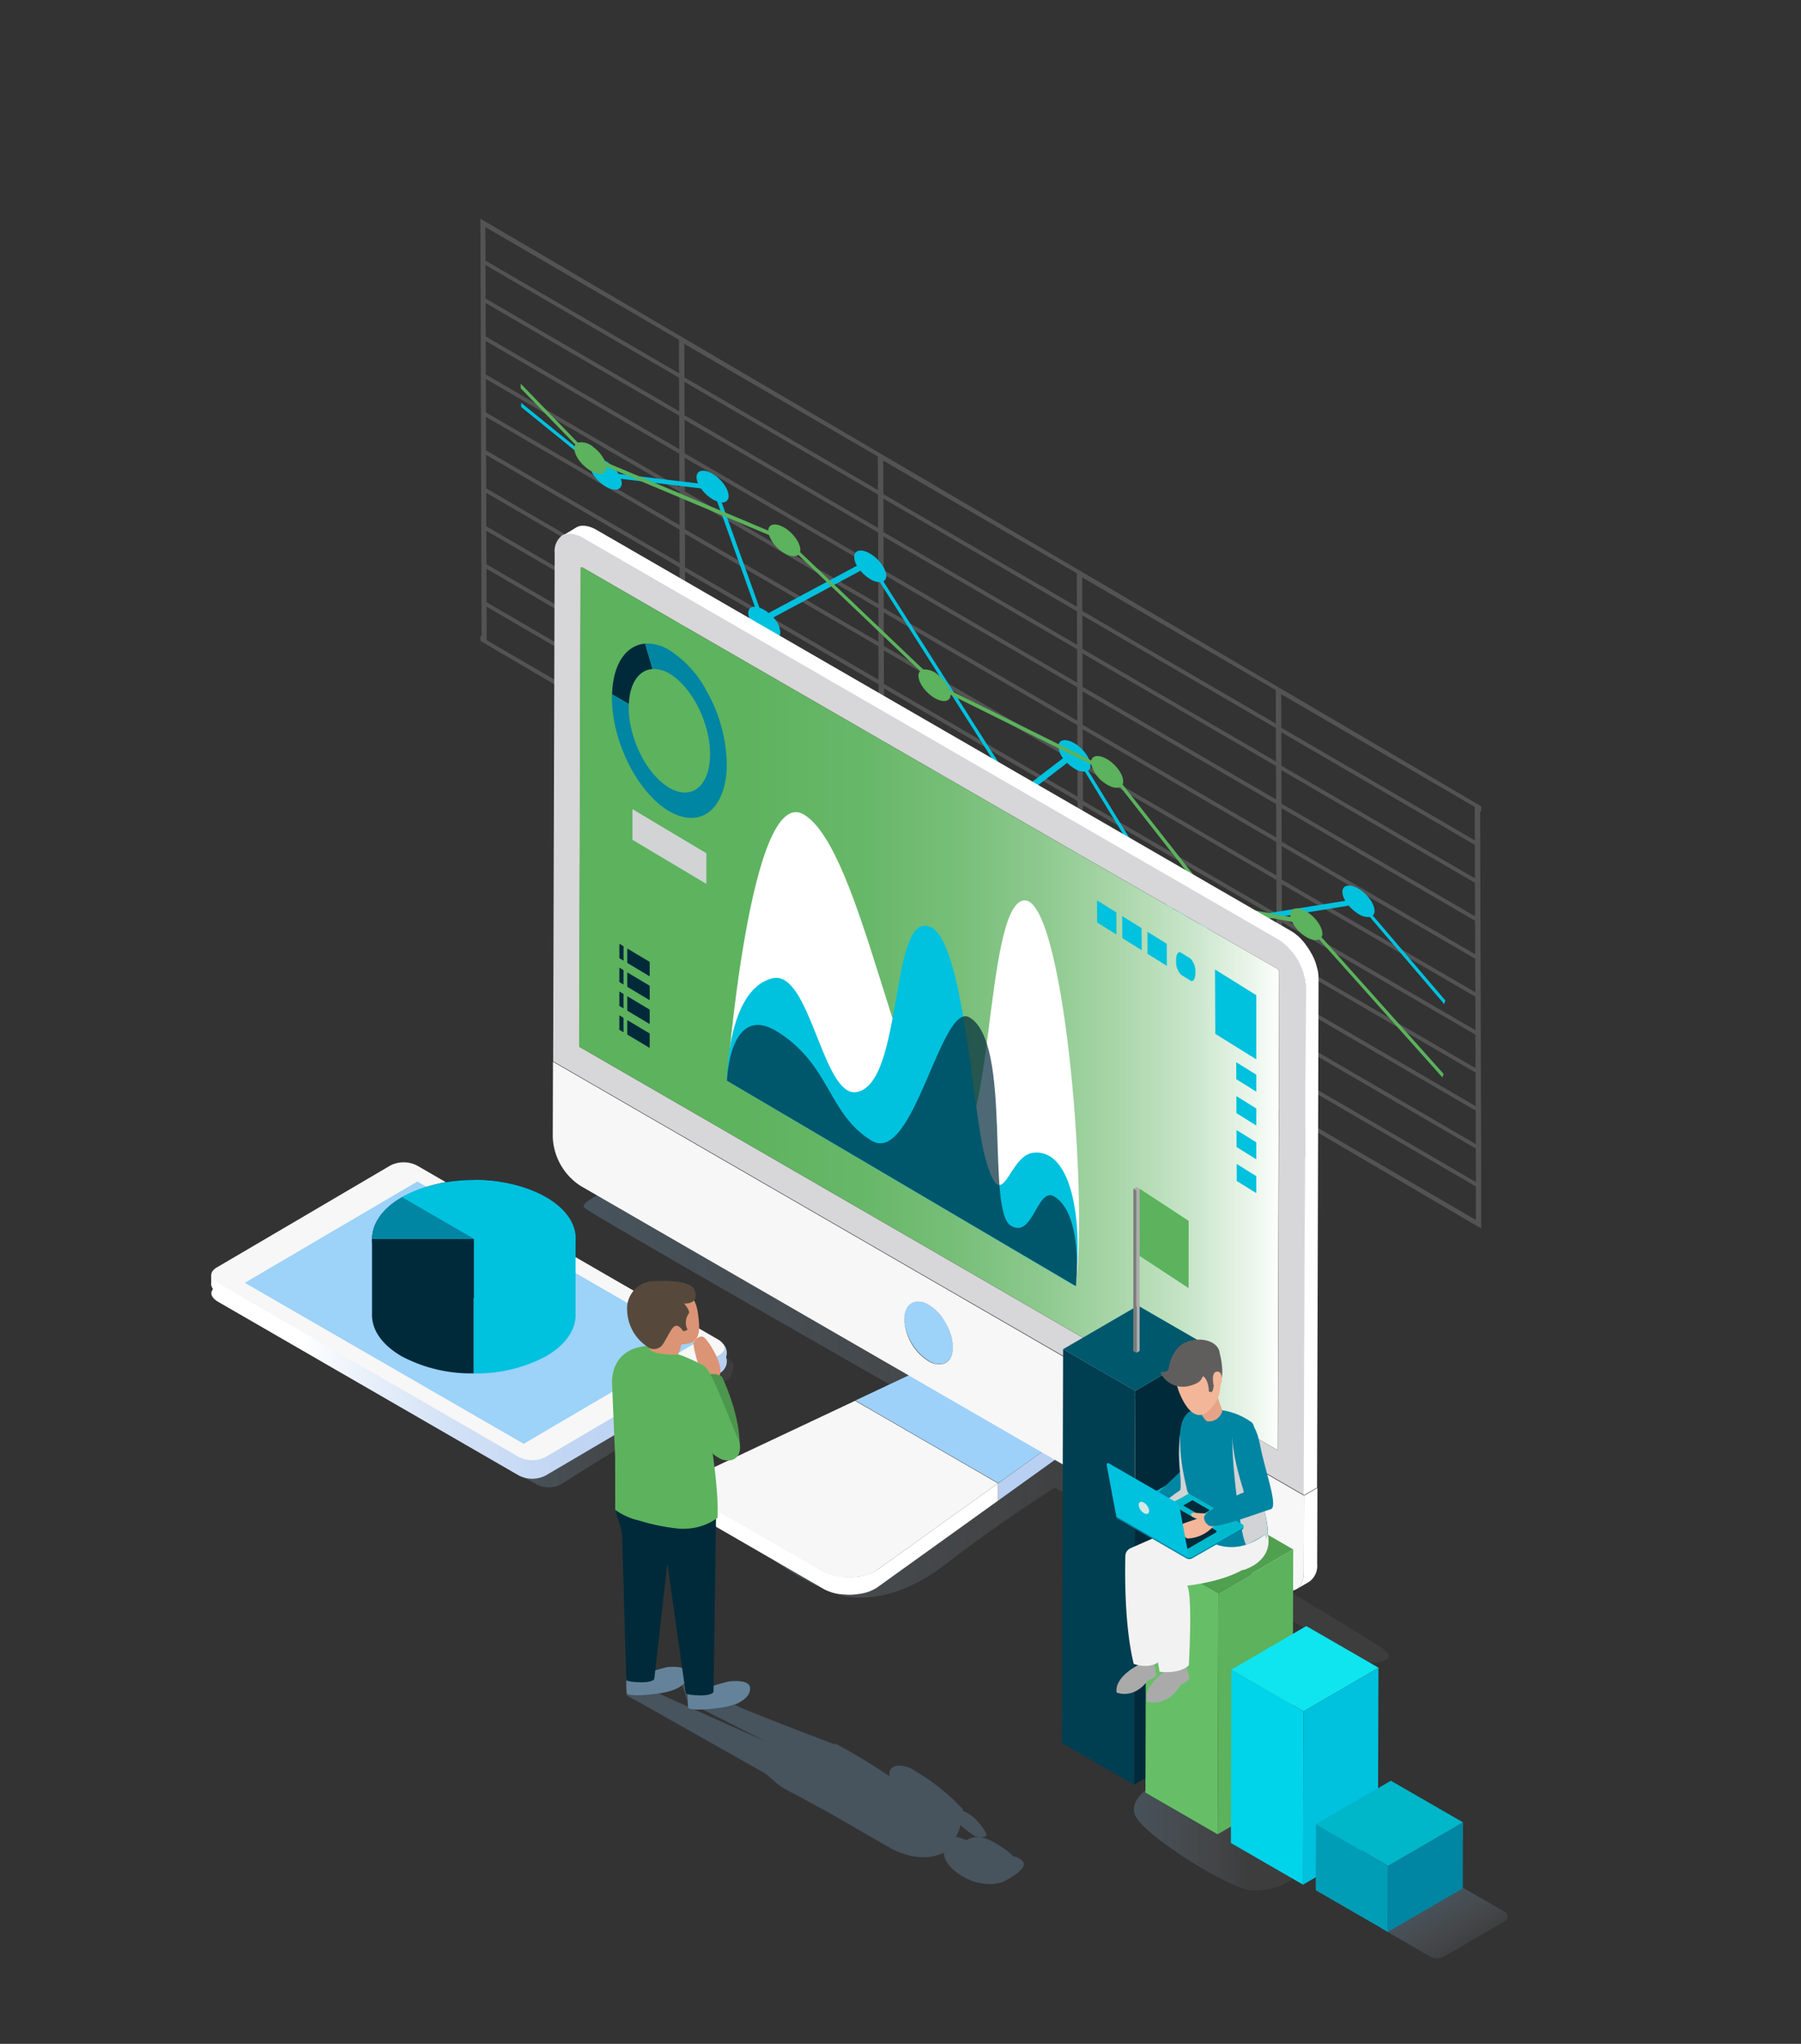
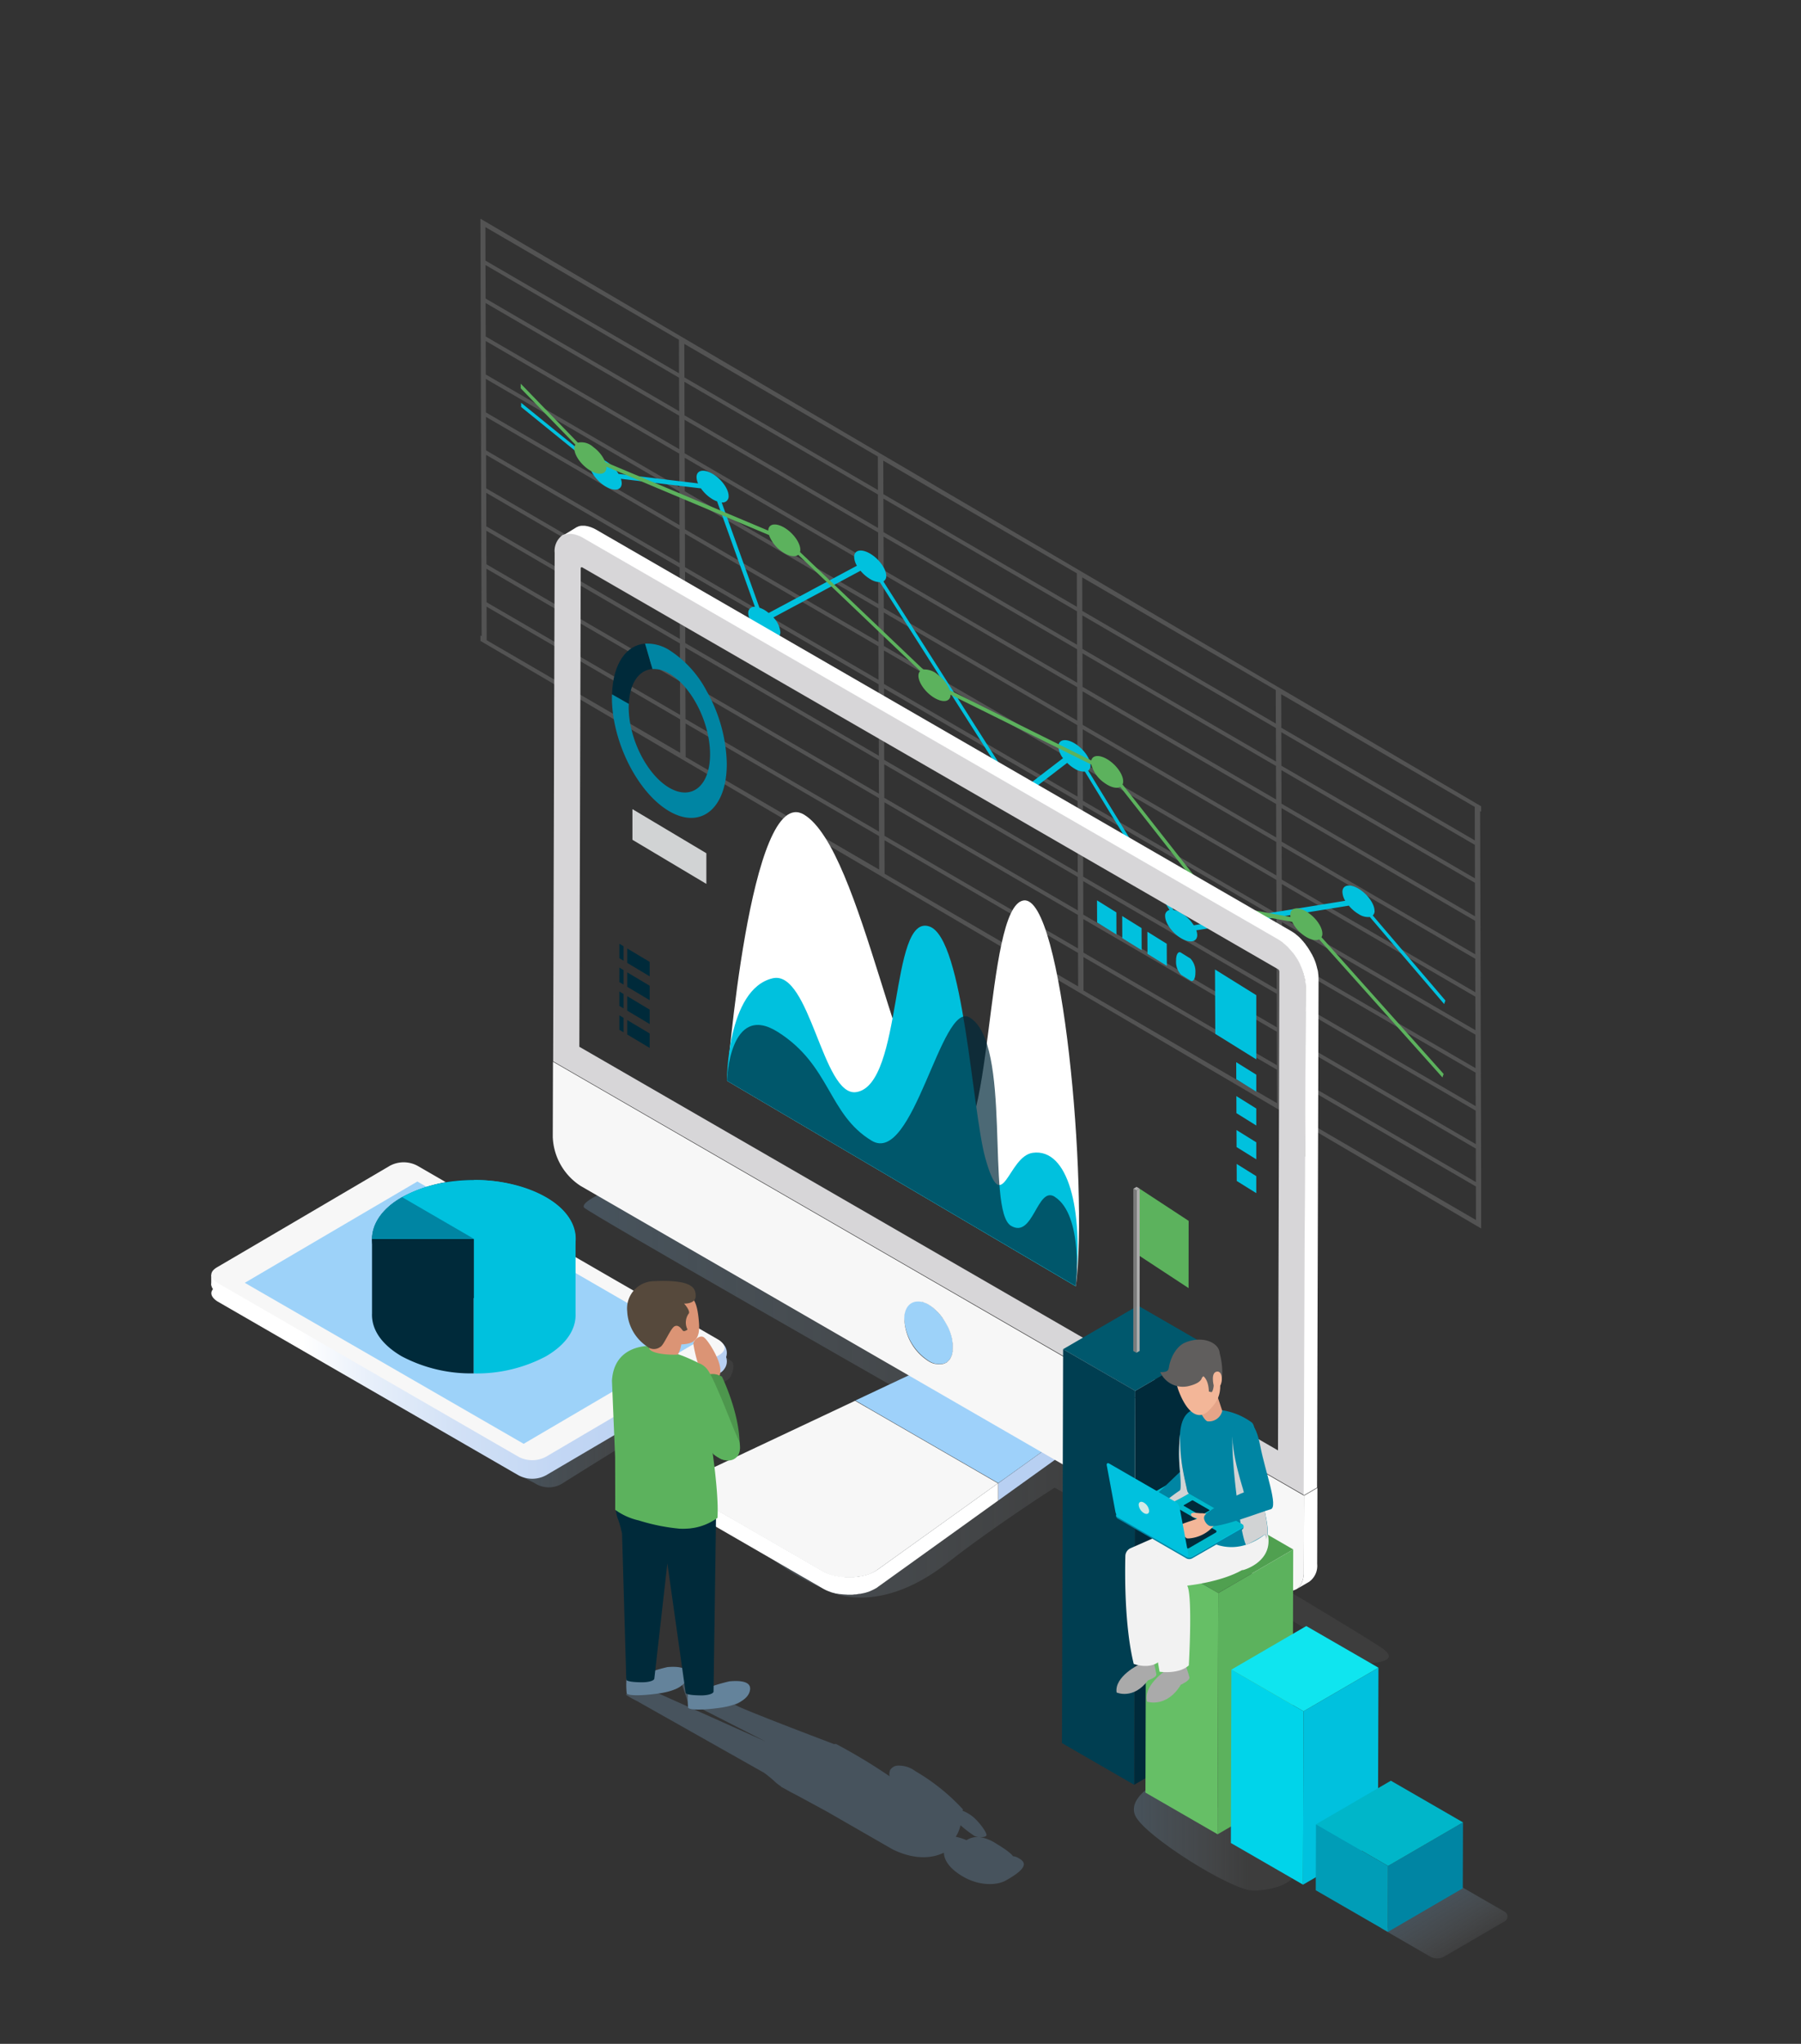
<svg xmlns="http://www.w3.org/2000/svg" xmlns:xlink="http://www.w3.org/1999/xlink" width="335" height="380" viewBox="0 0 335 380">
  <rect x="0" y="0" width="335" height="380" fill="#333333" stroke="none" />
  <defs>
    <clipPath id="clip-path">
      <rect id="Rectangle_378" data-name="Rectangle 378" width="335" height="380" rx="27" transform="translate(0 43)" fill="#f9f9f9" opacity="0" />
    </clipPath>
    <linearGradient id="linear-gradient" y1="0.5" x2="1" y2="0.5" gradientUnits="objectBoundingBox">
      <stop offset="0" stop-color="#64839b" stop-opacity="0.4" />
      <stop offset="0.41" stop-color="#7e8c98" stop-opacity="0.231" />
      <stop offset="0.68" stop-color="#929497" stop-opacity="0.102" />
    </linearGradient>
    <linearGradient id="linear-gradient-2" x1="0" y1="0.5" x2="1" y2="0.5" xlink:href="#linear-gradient" />
    <linearGradient id="linear-gradient-3" x1="0.385" y1="-17.411" x2="-0.186" y2="-18.159" gradientUnits="objectBoundingBox">
      <stop offset="0" stop-color="#64839b" stop-opacity="0.4" />
      <stop offset="0.23" stop-color="#7e8c98" stop-opacity="0.231" />
      <stop offset="0.37" stop-color="#929497" stop-opacity="0.102" />
    </linearGradient>
    <linearGradient id="linear-gradient-4" x1="0" y1="0.5" x2="1" y2="0.5" xlink:href="#linear-gradient" />
    <linearGradient id="linear-gradient-5" x1="1.012" y1="0.996" x2="0.299" y2="0.298" gradientUnits="objectBoundingBox">
      <stop offset="0.32" stop-color="#929497" stop-opacity="0.102" />
      <stop offset="0.59" stop-color="#7e8c98" stop-opacity="0.231" />
      <stop offset="1" stop-color="#64839b" stop-opacity="0.4" />
    </linearGradient>
    <linearGradient id="linear-gradient-6" x1="-394.763" y1="0.5" x2="-393.763" y2="0.5" gradientUnits="objectBoundingBox">
      <stop offset="0" stop-color="#b8d0f2" />
      <stop offset="0.32" stop-color="#bad1f2" />
      <stop offset="0.53" stop-color="#c3d7f4" />
      <stop offset="0.71" stop-color="#d2e1f6" />
      <stop offset="0.87" stop-color="#e7effa" />
      <stop offset="1" stop-color="#fff" />
    </linearGradient>
    <linearGradient id="linear-gradient-7" x1="-25.092" y1="0.5" x2="-24.092" y2="0.5" xlink:href="#linear-gradient-6" />
    <linearGradient id="linear-gradient-8" y1="0.5" x2="1" y2="0.5" gradientUnits="objectBoundingBox">
      <stop offset="0" stop-color="#5cb25d" />
      <stop offset="0.24" stop-color="#5eb35f" />
      <stop offset="0.4" stop-color="#67b768" />
      <stop offset="0.53" stop-color="#76be77" />
      <stop offset="0.65" stop-color="#8bc88c" />
      <stop offset="0.76" stop-color="#a7d5a7" />
      <stop offset="0.87" stop-color="#c8e5c9" />
      <stop offset="0.97" stop-color="#f0f8f0" />
      <stop offset="1" stop-color="#fff" />
    </linearGradient>
    <linearGradient id="linear-gradient-9" x1="-10.38" y1="0.5" x2="-9.379" y2="0.5" gradientUnits="objectBoundingBox">
      <stop offset="0" stop-color="#96a8c0" />
      <stop offset="0.28" stop-color="#98aac1" />
      <stop offset="0.46" stop-color="#a1b1c6" />
      <stop offset="0.62" stop-color="#b0bdcf" />
      <stop offset="0.76" stop-color="#c5cfdc" />
      <stop offset="0.89" stop-color="#e0e6ec" />
      <stop offset="1" stop-color="#fff" />
    </linearGradient>
    <linearGradient id="linear-gradient-10" x1="0.188" y1="0.5" x2="1.188" y2="0.5" gradientUnits="objectBoundingBox">
      <stop offset="0" stop-color="#fff" />
      <stop offset="1" stop-color="#b8d0f2" />
    </linearGradient>
    <linearGradient id="linear-gradient-11" x1="0.188" y1="0.5" x2="1.188" y2="0.5" gradientUnits="objectBoundingBox">
      <stop offset="0" stop-color="#fff" />
      <stop offset="0.13" stop-color="#e7effa" />
      <stop offset="0.29" stop-color="#d2e1f6" />
      <stop offset="0.47" stop-color="#c3d7f4" />
      <stop offset="0.68" stop-color="#bad1f2" />
      <stop offset="1" stop-color="#b8d0f2" />
    </linearGradient>
    <linearGradient id="linear-gradient-13" x1="-19.48" y1="-1.381" x2="-19.48" y2="-1.931" gradientUnits="objectBoundingBox">
      <stop offset="0" stop-color="#002a3a" />
      <stop offset="0.24" stop-color="#043645" stop-opacity="0.91" />
      <stop offset="0.54" stop-color="#125b67" stop-opacity="0.659" />
      <stop offset="0.85" stop-color="#29979f" stop-opacity="0.239" />
      <stop offset="1" stop-color="#37bac0" stop-opacity="0" />
    </linearGradient>
    <linearGradient id="linear-gradient-14" x1="213.777" y1="-1.382" x2="213.777" y2="-1.931" gradientUnits="objectBoundingBox">
      <stop offset="0" stop-color="#00c1de" />
      <stop offset="0.11" stop-color="#06c1dd" stop-opacity="0.98" />
      <stop offset="0.24" stop-color="#17c3db" stop-opacity="0.91" />
      <stop offset="0.39" stop-color="#34c6d8" stop-opacity="0.788" />
      <stop offset="0.55" stop-color="#5dcbd4" stop-opacity="0.631" />
      <stop offset="0.72" stop-color="#91d1cf" stop-opacity="0.431" />
      <stop offset="0.88" stop-color="#cfd8c9" stop-opacity="0.188" />
      <stop offset="1" stop-color="#ffdec5" stop-opacity="0" />
    </linearGradient>
  </defs>
  <g id="Mask_Group_36" data-name="Mask Group 36" transform="translate(0 -43)" clip-path="url(#clip-path)">
    <g id="How_ESG_Indices" transform="translate(-20.196 73.115)">
      <g id="Layer_1" data-name="Layer 1" transform="translate(59.487 10.544)">
        <g id="Group_8982" data-name="Group 8982">
          <path id="Path_14917" data-name="Path 14917" d="M124.765,279.605l4.6,2.373a4.784,4.784,0,0,0,5.242,0c2.787-1.778,16.071-10,16.071-10l14.63-9.254c.783-.495,1.446-2.878.687-3.406l-6.486-4.535Z" transform="translate(-69.201 -46.888)" fill="url(#linear-gradient)" />
          <path id="Path_14918" data-name="Path 14918" d="M185.3,296.949s9.35,6.116,23.34-4.829c8.792-6.875,19.833-13.909,19.833-13.909l42.635,23.806,14.788,8.879s7.135.087,3.906-2.537-78.328-46.791-78.328-46.791l-68.013-37.725s-3.085,1.461-2.518,2.292,58.745,33.987,58.745,33.987l-34.338,18.363s4.146,11.521,19.944,18.454Z" transform="translate(-71.598 -42.285)" fill="url(#linear-gradient-2)" />
          <path id="Path_14919" data-name="Path 14919" d="M188.851,341.434c.067,0,.13,0,.2-.01s.1,0,.13-.01a106.151,106.151,0,0,1,10.051,6.059c-.038-.053-.067-.1-.091-.125a1.836,1.836,0,0,1,.062-.879.51.51,0,0,1,.163-.336,1.685,1.685,0,0,1,1.3-.682,5.1,5.1,0,0,1,3.325,1.052,37.852,37.852,0,0,1,8.821,7.092,1.832,1.832,0,0,1-.077.245,7.321,7.321,0,0,1,1.8,1.014c1.2.927,2.83,3.133,2.638,3.579-.115.269-.7.341-1.264.3a7.748,7.748,0,0,1,3.08,1.216c2.215,1.331,2.912,2.013,3.118,2.345a2.36,2.36,0,0,1,.923.283c1.124.615,2.546,1.59-2.321,4.266-1.581.865-4.833,1.043-7.942-.788-2.9-1.715-3.493-3.411-3.507-4.42-.822.394-4.233,2-9.571-.634l-12.16-6.991-5.141-2.791-.749-.4c-.432-.216-1.091-.557-1.763-.951l-.942-.509a.422.422,0,0,0-.01-.077,7.505,7.505,0,0,1-1.254-.99,23.5,23.5,0,0,0-1.855-1.509l-23.4-13.2a.193.193,0,0,1-.058-.048,19.046,19.046,0,0,1-2.148-1.192c-.327-.3,1.316-1.326,3.767-2.349a9.44,9.44,0,0,1,4.425-.817s2.321-1.259,3.229-.581,4.9,2.715,4.9,2.715,6.8-.7,6.688-.1-1.758,2.82-2.782,2.864,18.411,7.38,18.411,7.38Zm23.5,15.1a7.013,7.013,0,0,1-.6,1.662c-.091.159-.183.317-.279.48a10.057,10.057,0,0,1,1.979.634s.014,0,.014,0a3.916,3.916,0,0,1,2.292-.591,2.905,2.905,0,0,1-.8-.187,22.885,22.885,0,0,1-2.614-2ZM158.972,331.3c-1.119.173-2.282.4-3.07.6l20.174,9.052-14.442-7.356-1.091-3.229a2.493,2.493,0,0,1-1.571.932Z" transform="translate(-72.98 -57.841)" fill="url(#linear-gradient-3)" />
          <path id="Path_14920" data-name="Path 14920" d="M266.839,351.131s-7.173,3.253-5.477,7,17.892,13.938,21.942,13.938,9.955-1.826,7.341-5.842-23.806-15.1-23.806-15.1Z" transform="translate(-89.489 -61.225)" fill="url(#linear-gradient-4)" />
          <path id="Path_14921" data-name="Path 14921" d="M338.115,379.442l-9.037-5.208v.308a.982.982,0,0,1-.509.927L317.023,382.2a2.7,2.7,0,0,1-1.96.269l9.2,5.314a2.626,2.626,0,0,0,2.58,0l11.276-6.568a1.019,1.019,0,0,0,0-1.768Z" transform="translate(-97.519 -64.664)" fill="url(#linear-gradient-5)" />
          <g id="Group_8959" data-name="Group 8959" transform="translate(50.068)">
            <g id="Group_8958" data-name="Group 8958" opacity="0.2">
              <path id="Path_14922" data-name="Path 14922" d="M118.539,88.171l-.226-.13v1L304.455,198.286V187.125l-.192-66.442.192.115v-1.009L118.308,10.544l.226,77.627ZM303.494,196.715l-36-20.948-.019-6.231,36,20.943.014,6.236Zm-.019-7.058-36-20.948-.019-6.231,36,20.948Zm-.024-7.058-36-20.943-.014-6.231,36,20.948.019,6.231Zm-.019-7.058-36-20.943-.014-6.231,36,20.943Zm-.024-7.058-36-20.943-.019-6.231,36,20.943.014,6.231Zm-.019-7.058-36-20.943-.014-6.231,36,20.943.019,6.231Zm-.024-7.058-36-20.948-.014-6.231,36,20.948.019,6.231Zm-.024-7.058-36-20.943-.014-6.231,36,20.948.019,6.231Zm-.024-7.058-36-20.948-.019-6.231,36,20.943.014,6.231Zm-.019-7.058-36-20.943-.014-6.231,36,20.948.014,6.231Zm-.038-13.289.019,6.231-36-20.948-.014-6.231,36,20.948ZM266.494,175l-36-20.948-.019-6.231,36,20.948L266.49,175Zm-.019-7.058-36-20.948-.019-6.231,36,20.948Zm-.024-7.058-36-20.948-.014-6.231,36,20.948.014,6.231Zm-.024-7.058-36-20.948-.014-6.231,36,20.948.014,6.231Zm-.024-7.058-36-20.948-.019-6.231,36,20.948.014,6.231Zm-.019-7.058-36-20.943-.019-6.231,36,20.943Zm-.024-7.058-36-20.943-.014-6.231,36,20.943Zm-.024-7.058-36-20.943-.019-6.231,36,20.943.014,6.236Zm-.019-7.058-36-20.948-.019-6.231,36,20.948Zm-.024-7.058-36-20.943-.014-6.231,36,20.948.019,6.231Zm-.038-13.289.014,6.231-36-20.948-.014-6.231,36,20.948ZM229.49,153.282l-36-20.948-.019-6.231,36,20.948Zm-.024-7.058-36-20.948-.014-6.231,36,20.948.019,6.231Zm-.024-7.058-36-20.943-.014-6.231,36,20.948.014,6.231Zm-.024-7.058-36-20.948-.019-6.231,36,20.948.014,6.231Zm-.019-7.058-36-20.948-.014-6.231,36,20.948.019,6.231Zm-.024-7.058-36-20.943-.014-6.231,36,20.948.019,6.231Zm-.024-7.058-36-20.948-.019-6.231,36,20.943.014,6.231Zm-.019-7.058-36-20.948-.019-6.231,36,20.948Zm-.024-7.058-36-20.943-.014-6.231,36,20.948.019,6.231Zm-.024-7.058-36-20.943-.014-6.231,36,20.948.014,6.231Zm-.038-13.289.014,6.231-36-20.943-.019-6.231,36,20.943Zm-36.764,55.094-36-20.943-.014-6.231,36,20.943Zm-.024-7.058-36-20.948-.019-6.231,36,20.943.014,6.231Zm-.019-7.058-36-20.943-.019-6.231,36,20.943.019,6.231Zm-.024-7.053-36-20.948-.014-6.231,36,20.943.019,6.236Zm-.024-7.058-36-20.943-.014-6.231,36,20.948.014,6.231Zm-.024-7.058-36-20.948-.019-6.231,36,20.948.014,6.231Zm-.019-7.058-36-20.943-.014-6.231,36,20.943.019,6.231Zm-.024-7.058-36-20.943-.014-6.231,36,20.943.019,6.231Zm-.024-7.053-36-20.948-.014-6.231,36,20.948Zm-.024-7.058-36-20.948-.019-6.231,36,20.948.014,6.231Zm-.038-13.289L192.255,61l-36-20.948-.019-6.231Zm-36.764,55.094-36-20.948-.014-6.231,36,20.943.014,6.231Zm-.019-7.058-36-20.943-.019-6.231,36,20.948.019,6.231Zm-.024-7.058-36-20.943-.014-6.231,36,20.948.014,6.231Zm-.024-7.058-36-20.943-.014-6.231,36,20.948.014,6.231Zm-.024-7.053-36-20.948-.019-6.231,36,20.943.014,6.231Zm-.019-7.058-36-20.948-.019-6.231,36,20.943.019,6.231Zm-.024-7.058-36-20.948-.014-6.231,36,20.943.014,6.231Zm-.024-7.058-36-20.943-.019-6.231,36,20.943.014,6.231Zm-.019-7.058-36-20.948-.019-6.231,36,20.948.019,6.231Zm-.024-7.058-36-20.948-.014-6.231,36,20.948.019,6.231Zm-.038-13.289.014,6.231-36-20.943-.014-6.231,36,20.948Z" transform="translate(-118.308 -10.544)" fill="#d1d3d4" />
            </g>
            <path id="Path_14923" data-name="Path 14923" d="M285.946,145.214c0-1.307-1.345-3.157-2.993-4.127s-2.984-.687-2.979.62a3.462,3.462,0,0,0,.524,1.638L252.319,147.9a7.116,7.116,0,0,0-2.354-2.306,4.148,4.148,0,0,0-1.413-.533L232.683,119.14a1.117,1.117,0,0,0,.428-.956c0-1.312-1.345-3.157-2.988-4.127s-2.984-.687-2.979.62a3.974,3.974,0,0,0,.86,2.157l-7.337,5.626a6.83,6.83,0,0,0-1.009-.745,4.252,4.252,0,0,0-1.388-.533L194.588,83.97a1.108,1.108,0,0,0,.533-1.038c0-1.307-1.345-3.152-2.988-4.122s-2.984-.692-2.979.615a3.444,3.444,0,0,0,.514,1.624l-16.417,8.792a6.46,6.46,0,0,0-.817-.581,5.044,5.044,0,0,0-.9-.408l-7.024-19.574a1.11,1.11,0,0,0,1.292-1.192c0-1.312-1.345-3.157-2.988-4.122s-2.984-.692-2.979.62a2.928,2.928,0,0,0,.288,1.163l-14.793-1.773a7.167,7.167,0,0,0-2.407-2.393c-1.177-.692-2.181-.735-2.667-.235l-13.044-10.58v.774L139.985,61.9a1.443,1.443,0,0,0-.038.3c0,1.307,1.345,3.152,2.993,4.122s2.984.692,2.979-.62a2.726,2.726,0,0,0-.159-.812l14.894,1.782A7.1,7.1,0,0,0,162.83,68.7a4.3,4.3,0,0,0,.826.38l7.034,19.607a1.1,1.1,0,0,0-1.23,1.187c0,1.307,1.34,3.157,2.988,4.122s2.984.692,2.979-.615a4.56,4.56,0,0,0-1.3-2.715l16.206-8.682a7.175,7.175,0,0,0,1.816,1.561,3.576,3.576,0,0,0,1.783.567l23.585,37.057a1.068,1.068,0,0,0-.836,1.148c0,1.312,1.345,3.157,3,4.122s2.979.692,2.974-.615a4.377,4.377,0,0,0-1.158-2.537l7.279-5.583a6.841,6.841,0,0,0,1.369,1.071,3.318,3.318,0,0,0,1.927.557l15.74,25.723a1.063,1.063,0,0,0-.812,1.139c0,1.312,1.345,3.157,2.988,4.127s2.979.687,2.979-.62a2.685,2.685,0,0,0-.173-.865l28.371-4.588a6.987,6.987,0,0,0,1.816,1.561,3.194,3.194,0,0,0,2.09.548l13.827,16.186c.077-.221.149-.442.231-.658l-13.51-15.812a1.129,1.129,0,0,0,.341-.879Z" transform="translate(-119.633 -16.529)" fill="#00c1de" />
            <path id="Path_14924" data-name="Path 14924" d="M276.184,149.247c.3-1.11-.769-2.974-2.393-4.166s-3.181-1.259-3.483-.154a1.923,1.923,0,0,0,0,.812l-11.68-2.143a6.879,6.879,0,0,0-2.028-2.34,3.931,3.931,0,0,0-2.441-.922l-15.105-19.247a1.8,1.8,0,0,0,.077-.168c.3-1.105-.769-2.974-2.393-4.166s-3.181-1.264-3.483-.154v.038l-26.343-13.064a6.457,6.457,0,0,0-2.282-2.945,3.727,3.727,0,0,0-2.643-.908L179.075,77.89a.109.109,0,0,0,0-.019c.3-1.11-.769-2.979-2.393-4.17s-3.176-1.259-3.479-.149a1.4,1.4,0,0,0-.038.351L142.854,61.161a6.6,6.6,0,0,0-2.234-2.791,3.278,3.278,0,0,0-2.873-.826L127.119,46.584v.86l10.166,10.479a1.144,1.144,0,0,0-.144.3c-.3,1.11.769,2.974,2.393,4.166s3.176,1.264,3.474.154a1.465,1.465,0,0,0,.038-.528L173.3,74.724a6.432,6.432,0,0,0,2.3,3c1.288.946,2.522,1.172,3.133.673l22.692,21.62a1.012,1.012,0,0,0-.279.466c-.3,1.105.769,2.974,2.393,4.166s3.181,1.259,3.478.149a1.5,1.5,0,0,0,.043-.394l26.194,12.991a6.034,6.034,0,0,0,2.393,3.378c1.187.874,2.34,1.139,2.988.783l14.889,18.968a1.01,1.01,0,0,0-.408.586c-.3,1.11.769,2.974,2.393,4.166s3.181,1.264,3.483.149a1.925,1.925,0,0,0-.019-.918l11.637,2.133a6.811,6.811,0,0,0,2.085,2.46c1.158.855,2.277,1.119,2.931.8l22.937,25.666c.077-.216.149-.432.226-.649l-22.725-25.43a1,1,0,0,0,.11-.24Z" transform="translate(-119.619 -15.907)" fill="#5cb25d" />
          </g>
          <path id="Path_14925" data-name="Path 14925" d="M292.841,174.826h0a.081.081,0,0,1,.019.062h0a.106.106,0,0,0-.019-.062Z" transform="translate(-94.212 -34.99)" fill="none" />
          <path id="Path_14926" data-name="Path 14926" d="M292.818,174.725h0a.2.2,0,0,0,.043.062h0S292.818,174.744,292.818,174.725Z" transform="translate(-94.209 -34.975)" fill="none" />
          <path id="Path_14927" data-name="Path 14927" d="M292.892,174.926a.106.106,0,0,0,.019.062h0l-.019-.062Z" transform="translate(-94.22 -35.004)" fill="none" />
          <path id="Path_14928" data-name="Path 14928" d="M292.811,174.714a.2.2,0,0,0-.043-.062h0a.2.2,0,0,0,.043.062Z" transform="translate(-94.201 -34.964)" fill="none" />
          <path id="Path_14929" data-name="Path 14929" d="M292.694,174.578l.043.043h0l-.043-.043Z" transform="translate(-94.19 -34.954)" fill="none" />
          <path id="Path_14930" data-name="Path 14930" d="M292.666,174.527h0l.019.019A.019.019,0,0,1,292.666,174.527Z" transform="translate(-94.186 -34.946)" fill="none" />
          <path id="Path_14931" data-name="Path 14931" d="M298.542,177.073c0,.043.019.086.019.13h0a.306.306,0,0,0-.019-.13Z" transform="translate(-95.06 -35.325)" fill="none" />
          <path id="Path_14932" data-name="Path 14932" d="M293.657,168.593h0l-.043-.043A.046.046,0,0,0,293.657,168.593Z" transform="translate(-94.327 -34.056)" fill="none" />
          <path id="Path_14933" data-name="Path 14933" d="M295.283,170.2h0l-.043-.043A.046.046,0,0,1,295.283,170.2Z" transform="translate(-94.569 -34.295)" fill="none" />
          <path id="Path_14934" data-name="Path 14934" d="M298.491,176.672a.106.106,0,0,0,.019.062.081.081,0,0,1-.019-.062Z" transform="translate(-95.053 -35.265)" fill="none" />
          <path id="Path_14935" data-name="Path 14935" d="M298.615,177.867h0v0Z" transform="translate(-95.071 -35.436)" fill="none" />
          <path id="Path_14936" data-name="Path 14936" d="M297.814,174.4a.07.07,0,0,1,.019.043c0-.019,0-.043-.019-.043Z" transform="translate(-94.952 -34.927)" fill="none" />
          <path id="Path_14937" data-name="Path 14937" d="M297.41,173.419h0a.07.07,0,0,1-.019-.043Z" transform="translate(-94.889 -34.775)" fill="none" />
          <path id="Path_14938" data-name="Path 14938" d="M295.742,170.728s.019.043.043.043h0l-.043-.043Z" transform="translate(-94.644 -34.381)" fill="none" />
          <path id="Path_14939" data-name="Path 14939" d="M296.143,171.253a.2.2,0,0,0,.043.062h0s-.043-.043-.043-.062Z" transform="translate(-94.703 -34.459)" fill="none" />
          <path id="Path_14940" data-name="Path 14940" d="M296.745,306.515a.35.35,0,0,1,.086-.062c.019-.019.063-.043.087-.062l.062-.062.086-.086.062-.062c.019-.019.043-.062.062-.086a.268.268,0,0,0,.062-.086c.019-.019.043-.062.062-.087s.043-.062.062-.086c.019-.043.043-.062.062-.106a.165.165,0,0,0,.043-.086c.019-.043.043-.062.062-.106a.165.165,0,0,0,.043-.087.345.345,0,0,0,.043-.13.973.973,0,0,1,.043-.106,1.355,1.355,0,0,1,.043-.13.977.977,0,0,1,.043-.106,1.356,1.356,0,0,1,.043-.13c0-.043.019-.062.019-.106.019-.043.019-.106.043-.149,0-.043.019-.062.019-.106a.451.451,0,0,0,.019-.168c0-.043.019-.062.019-.106,0-.062.019-.13.019-.168a.216.216,0,0,1,.019-.106.654.654,0,0,1,.019-.192v-.4l.043-14.125h0l2.489-1.446-.043,14.125a3.649,3.649,0,0,1-1.509,3.339l-2.489,1.446a.284.284,0,0,1,.086-.043.164.164,0,0,1,.086-.043c.019-.043.062-.062.086-.086Z" transform="translate(-94.753 -51.798)" fill="url(#linear-gradient-6)" />
-           <path id="Path_14941" data-name="Path 14941" d="M292.87,175.1h0l-.255,88.946h0Z" transform="translate(-94.179 -35.032)" fill="#656667" />
          <path id="Path_14942" data-name="Path 14942" d="M292.666,174.55h0c.019.019.019,0,0,0Z" transform="translate(-94.186 -34.949)" fill="#939496" />
          <path id="Path_14943" data-name="Path 14943" d="M292.542,174.448h0a.336.336,0,0,1,.106.086h0A.419.419,0,0,0,292.542,174.448Z" transform="translate(-94.168 -34.934)" fill="#96989a" />
          <path id="Path_14944" data-name="Path 14944" d="M166.472,290.536c-.043-.043-.086-.062-.13-.106A.5.5,0,0,0,166.472,290.536Z" transform="translate(-75.388 -52.193)" fill="none" />
          <path id="Path_14945" data-name="Path 14945" d="M166.768,290.74c-.043-.043-.106-.062-.149-.106A.368.368,0,0,0,166.768,290.74Z" transform="translate(-75.429 -52.224)" fill="none" />
          <path id="Path_14946" data-name="Path 14946" d="M166.228,290.339c-.043-.043-.086-.062-.106-.106C166.142,290.276,166.185,290.3,166.228,290.339Z" transform="translate(-75.355 -52.164)" fill="none" />
          <path id="Path_14947" data-name="Path 14947" d="M244.828,277.132Z" transform="translate(-87.066 -50.214)" fill="none" />
          <path id="Path_14948" data-name="Path 14948" d="M205.16,302.776h0l22.384-16.042h0Z" transform="translate(-81.164 -51.643)" fill="none" />
          <path id="Path_14949" data-name="Path 14949" d="M231.457,286.518l1.725-1.235Z" transform="translate(-85.078 -51.427)" fill="none" />
          <path id="Path_14950" data-name="Path 14950" d="M164.786,285.032v.086a.305.305,0,0,0,.019.13c0,.019.019.062.019.086a.873.873,0,0,0,.019.106c0,.019.019.062.019.086a.976.976,0,0,0,.043.106.162.162,0,0,0,.043.086.981.981,0,0,0,.043.106c.019.019.019.062.043.086.019.043.043.062.062.106a.165.165,0,0,1,.043.086c.019.043.043.062.062.106.019.019.043.062.062.086.019.043.043.062.062.106.019.019.043.062.062.086.019.043.062.062.086.106.019.019.043.062.062.086.019.043.062.062.087.106a.362.362,0,0,0,.086.086l.106.106a.338.338,0,0,1,.086.086c.043.043.087.062.106.106.019.019.062.043.086.062.043.043.086.062.13.106.019.019.062.043.086.062.043.043.106.062.149.106.019.019.062.043.086.062.086.043.168.106.255.149h0l4.66,2.681,17.359,10.022h0a5.006,5.006,0,0,0,.447.235c.019.019.043.019.062.043.149.063.3.13.447.192h.019a.273.273,0,0,1,.086.043c.086.043.192.062.279.106a.97.97,0,0,1,.106.043l.384.13c.019,0,.062.019.086.019h.043c.086.019.149.043.235.062a.081.081,0,0,1,.062.019.483.483,0,0,0,.086.019.829.829,0,0,0,.211.043c.019,0,.062.019.086.019a5.5,5.5,0,0,0,.615.106h.082c.192.019.4.043.615.062h.062c.211.019.428.019.615.043h.831a.974.974,0,0,0,.235-.019.4.4,0,0,0,.149-.019c.062,0,.149-.019.211-.019h.019a.305.305,0,0,0,.13-.019,1,1,0,0,0,.279-.043c.043,0,.086-.019.13-.019a1.8,1.8,0,0,1,.317-.043h.082l.639-.13h.019a5.46,5.46,0,0,0,.615-.168h.019l.384-.13a.97.97,0,0,0,.106-.043c.106-.043.192-.086.279-.13a.975.975,0,0,0,.106-.043c.13-.062.235-.106.341-.168h.019a.019.019,0,0,0,.019-.019,2.336,2.336,0,0,0,.3-.168c.019-.019.062-.043.086-.062a1.719,1.719,0,0,0,.341-.235h0l22.379-16.042-6.3-3.637,6.3,3.637h0l-26.574-15.341-27.636,13.02c-1.7.788-2.551,1.955-2.551,3.1v.062c.043.019.043.062.043.106Z" transform="translate(-75.148 -48.966)" fill="#f7f7f7" />
          <path id="Path_14951" data-name="Path 14951" d="M228.532,281.631l9.532-6.827c.043-.019.062-.062.106-.087l.019-.019.019-.019.086-.086.019-.019s.043-.043.043-.062v-.019a.019.019,0,0,1,.019-.019c0-.019.019-.043.019-.062s0-.019.019-.043c0-.019.019-.043.019-.062V274.2a.883.883,0,0,0-.49-.725l-21.553-12.444a2.658,2.658,0,0,0-2.277-.062L200.243,267.5l26.574,15.341,1.7-1.191Z" transform="translate(-80.433 -47.775)" fill="#9ed1fa" />
          <path id="Path_14952" data-name="Path 14952" d="M243.078,276.562v.086h0a1.154,1.154,0,0,1-.086.211h0v.019a.2.2,0,0,1-.043.062h0v.019h0a.338.338,0,0,1-.086.087h0l-.019.019c-.043.043-.086.062-.13.106L233.2,284l-1.725,1.235v3.214l2.489-1.787,8.744-6.275c.043-.019.062-.062.106-.086h.019l.019-.019.086-.086h0s.043-.062.062-.086h0v-.019a.241.241,0,0,0,.019-.062v-.043a.243.243,0,0,0,.019-.062v-.144l.019-3.214h0Z" transform="translate(-85.081 -50.13)" fill="#b8d0f2" />
          <path id="Path_14953" data-name="Path 14953" d="M221.543,286.734l-22.379,16.042h0c-.235.168-.49.317-.745.466H198.4a10.5,10.5,0,0,1-1.211.509h-.019a4.8,4.8,0,0,1-.615.168h-.019c-.211.043-.428.106-.639.13h-.019a7.212,7.212,0,0,1-.937.13h-.019c-.211.019-.4.043-.615.043h-.831a4.929,4.929,0,0,1-.615-.043H192.8c-.211-.019-.4-.043-.615-.062h-.019c-.341-.043-.658-.106-.98-.168h0a.246.246,0,0,0-.086-.019c-.106-.019-.211-.062-.317-.086-.019,0-.062-.019-.086-.019h0a5.556,5.556,0,0,1-.85-.3h-.019a7.066,7.066,0,0,1-.956-.466h0l-17.359-10.022-4.66-2.681h0c-.086-.043-.168-.106-.255-.149-.019-.019-.062-.043-.086-.062-.043-.043-.106-.062-.149-.106-.019-.019-.062-.043-.086-.062-.043-.043-.086-.062-.13-.106-.019-.019-.062-.043-.086-.062-.043-.043-.086-.062-.106-.106a.363.363,0,0,1-.086-.086l-.106-.106a.339.339,0,0,0-.086-.086c-.019-.043-.062-.062-.086-.106-.019-.019-.043-.062-.062-.086-.019-.043-.062-.062-.086-.106-.019-.019-.043-.062-.062-.087-.019-.043-.043-.062-.062-.106-.019-.019-.043-.062-.062-.086-.019-.043-.043-.062-.062-.106a.165.165,0,0,1-.043-.086c-.019-.043-.043-.062-.062-.106-.019-.019-.019-.062-.043-.086a.981.981,0,0,0-.043-.106c-.019-.019-.019-.062-.043-.086a.981.981,0,0,0-.043-.106c0-.019-.019-.062-.019-.086a.871.871,0,0,0-.019-.106c0-.019-.019-.062-.019-.086,0-.043-.019-.086-.019-.13v-.279h0v3.233a3.514,3.514,0,0,0,2.042,2.873l22.019,12.722a5,5,0,0,0,.447.235c.019.019.043.019.062.043.149.062.3.13.447.192.019,0,.019.019.043.019s.043.019.062.019c.087.043.192.062.279.106a.964.964,0,0,1,.106.043l.384.13h.019c.043,0,.062.019.106.019.086.019.149.043.235.062a1.356,1.356,0,0,1,.13.043.829.829,0,0,0,.211.043h.086a5.474,5.474,0,0,0,.615.106h.062c.192.019.4.043.615.062h.062c.211.019.428.019.615.043h.831a.979.979,0,0,0,.235-.019.4.4,0,0,0,.149-.019c.062,0,.149-.019.211-.019h.149a1,1,0,0,0,.279-.043c.043,0,.086-.019.13-.019a1.789,1.789,0,0,1,.341-.043h.062l.639-.13h.019a5.451,5.451,0,0,0,.615-.168h.019l.384-.13a.989.989,0,0,0,.106-.043c.106-.043.192-.086.279-.13a.96.96,0,0,0,.106-.043c.13-.062.235-.106.341-.168.019,0,.019-.019.043-.019a2.332,2.332,0,0,0,.3-.168c.019,0,.019-.019.043-.019s.019-.019.043-.019a1.723,1.723,0,0,0,.341-.235l22.379-16.062v-3.233h.043Z" transform="translate(-75.163 -51.643)" fill="url(#linear-gradient-7)" />
          <path id="Path_14954" data-name="Path 14954" d="M245.106,276.647v0Z" transform="translate(-87.109 -50.133)" fill="#bcbec0" />
          <path id="Path_14955" data-name="Path 14955" d="M245.067,276.745a.077.077,0,0,1-.019.043c0,.019-.019.043-.019.062a.019.019,0,0,1-.019.019.7.7,0,0,0,.086-.211v.019a.181.181,0,0,0-.019.062Z" transform="translate(-87.094 -50.144)" fill="#bcbec0" />
          <path id="Path_14956" data-name="Path 14956" d="M243.014,277.244l-9.508,6.827,9.508-6.827a.5.5,0,0,0,.13-.106l-.019.019c-.043.043-.086.062-.106.086Z" transform="translate(-85.383 -50.215)" fill="#bcbec0" />
          <path id="Path_14957" data-name="Path 14957" d="M245,276.935a.2.2,0,0,1-.043.062A.1.1,0,0,1,245,276.935Z" transform="translate(-87.086 -50.185)" fill="#bcbec0" />
          <path id="Path_14958" data-name="Path 14958" d="M244.887,277.036a.339.339,0,0,1-.086.086A.168.168,0,0,0,244.887,277.036Z" transform="translate(-87.063 -50.2)" fill="#bcbec0" />
          <path id="Path_14959" data-name="Path 14959" d="M166.333,290.42s-.062-.043-.086-.062C166.266,290.376,166.309,290.4,166.333,290.42Z" transform="translate(-75.374 -52.182)" fill="#bcbec0" />
          <path id="Path_14960" data-name="Path 14960" d="M166.581,290.623s-.062-.043-.087-.062A.335.335,0,0,1,166.581,290.623Z" transform="translate(-75.411 -52.213)" fill="#bcbec0" />
          <path id="Path_14961" data-name="Path 14961" d="M166.079,290.218a.339.339,0,0,1-.087-.087Z" transform="translate(-75.336 -52.149)" fill="#bcbec0" />
          <path id="Path_14962" data-name="Path 14962" d="M221.483,255.508c0,.043.019.086.019.13h0a.408.408,0,0,1-.019-.13Z" transform="translate(-83.593 -46.997)" fill="none" />
          <path id="Path_14963" data-name="Path 14963" d="M221.534,255.858a.207.207,0,0,0,.019.106h0a.456.456,0,0,1-.019-.106Z" transform="translate(-83.601 -47.049)" fill="none" />
          <path id="Path_14964" data-name="Path 14964" d="M221.531,258.1a.185.185,0,0,1-.019.086h0c0-.043.019-.086.019-.13Z" transform="translate(-83.598 -47.375)" fill="none" />
          <path id="Path_14965" data-name="Path 14965" d="M221.585,256.457v.086h0c.019-.043.019-.062,0-.086Z" transform="translate(-83.609 -47.138)" fill="none" />
          <path id="Path_14966" data-name="Path 14966" d="M215.037,247.16h0a.207.207,0,0,0,.106.019h0A.873.873,0,0,1,215.037,247.16Z" transform="translate(-82.634 -45.754)" fill="none" />
          <path id="Path_14967" data-name="Path 14967" d="M214.434,247.008c.043,0,.106.019.149.019a.4.4,0,0,1-.149-.019Z" transform="translate(-82.544 -45.732)" fill="none" />
          <path id="Path_14968" data-name="Path 14968" d="M214.71,247.059c.043,0,.086.019.13.019a.3.3,0,0,1-.13-.019Z" transform="translate(-82.586 -45.739)" fill="none" />
          <path id="Path_14969" data-name="Path 14969" d="M214.368,247h0a.185.185,0,0,1-.086-.019A.185.185,0,0,1,214.368,247Z" transform="translate(-82.522 -45.728)" fill="none" />
          <path id="Path_14970" data-name="Path 14970" d="M215.162,247.205a.077.077,0,0,1,.043.019h0Z" transform="translate(-82.653 -45.761)" fill="none" />
          <path id="Path_14971" data-name="Path 14971" d="M215.461,247.307h0a.242.242,0,0,0,.062.019h0A.242.242,0,0,0,215.461,247.307Z" transform="translate(-82.697 -45.776)" fill="none" />
          <path id="Path_14972" data-name="Path 14972" d="M215.307,247.256a.274.274,0,0,1,.086.043h0c-.043-.019-.062-.043-.086-.043Z" transform="translate(-82.673 -45.769)" fill="none" />
          <path id="Path_14973" data-name="Path 14973" d="M220.885,253.482a.275.275,0,0,0,.043.086h0a.274.274,0,0,0-.043-.086Z" transform="translate(-83.504 -46.695)" fill="none" />
          <path id="Path_14974" data-name="Path 14974" d="M220.71,253.03a.069.069,0,0,1,.019.043h0a.07.07,0,0,1-.019-.043Z" transform="translate(-83.478 -46.628)" fill="none" />
          <path id="Path_14975" data-name="Path 14975" d="M220.259,252.082a.274.274,0,0,0,.043.086h0a.151.151,0,0,1-.043-.086Z" transform="translate(-83.411 -46.487)" fill="none" />
          <path id="Path_14976" data-name="Path 14976" d="M221.109,254.03v.019h0v-.019Z" transform="translate(-83.537 -46.777)" fill="none" />
          <path id="Path_14977" data-name="Path 14977" d="M218.61,249.706s.019.043.043.043h0s-.019-.043-.043-.043Z" transform="translate(-83.166 -46.133)" fill="none" />
          <path id="Path_14978" data-name="Path 14978" d="M219.982,251.608a.2.2,0,0,0,.043.062h0a.2.2,0,0,0-.043-.062Z" transform="translate(-83.37 -46.416)" fill="none" />
          <path id="Path_14979" data-name="Path 14979" d="M215.585,247.358h0c.043.019.062.019.086.043h0C215.628,247.382,215.609,247.382,215.585,247.358Z" transform="translate(-82.716 -45.784)" fill="none" />
          <path id="Path_14980" data-name="Path 14980" d="M221.258,254.532h0a.245.245,0,0,1,.019.086h0A.175.175,0,0,1,221.258,254.532Z" transform="translate(-83.56 -46.851)" fill="none" />
          <path id="Path_14981" data-name="Path 14981" d="M220.456,252.505a.274.274,0,0,0,.043.086h0s-.019-.043-.043-.086Z" transform="translate(-83.441 -46.55)" fill="none" />
          <path id="Path_14982" data-name="Path 14982" d="M221.41,255.158h0c0,.043.019.062.019.106h0C221.429,255.221,221.41,255.2,221.41,255.158Z" transform="translate(-83.583 -46.945)" fill="none" />
          <path id="Path_14983" data-name="Path 14983" d="M219.711,251.156h0a.164.164,0,0,1,.043.086h0S219.735,251.2,219.711,251.156Z" transform="translate(-83.33 -46.349)" fill="none" />
          <path id="Path_14984" data-name="Path 14984" d="M219.412,250.7a.07.07,0,0,1,.019.043c0-.019-.019-.019-.019-.043Z" transform="translate(-83.285 -46.282)" fill="none" />
-           <path id="Path_14985" data-name="Path 14985" d="M219.062,250.231l.043.043h0s-.043-.019-.043-.043Z" transform="translate(-83.233 -46.211)" fill="none" />
          <path id="Path_14986" data-name="Path 14986" d="M221.232,259.053h0a.09.09,0,0,1-.019.043h0A.069.069,0,0,0,221.232,259.053Z" transform="translate(-83.553 -47.524)" fill="none" />
          <path id="Path_14987" data-name="Path 14987" d="M221.407,258.579v.019a.483.483,0,0,0-.019.086h0A.455.455,0,0,0,221.407,258.579Z" transform="translate(-83.579 -47.454)" fill="none" />
          <path id="Path_14988" data-name="Path 14988" d="M221.48,258.331v.019a.484.484,0,0,0-.019.087h0C221.461,258.393,221.461,258.35,221.48,258.331Z" transform="translate(-83.59 -47.417)" fill="none" />
          <path id="Path_14989" data-name="Path 14989" d="M221.324,258.827h0c-.019.043-.019.086-.043.106h0A.973.973,0,0,1,221.324,258.827Z" transform="translate(-83.563 -47.491)" fill="none" />
          <path id="Path_14990" data-name="Path 14990" d="M217.137,248.306s.043.043.062.043h0s-.043-.043-.062-.043Z" transform="translate(-82.947 -45.925)" fill="none" />
          <path id="Path_14991" data-name="Path 14991" d="M217.611,248.684h0l.019.019h0Z" transform="translate(-83.017 -45.981)" fill="none" />
          <path id="Path_14992" data-name="Path 14992" d="M216.657,247.956h0a.2.2,0,0,1,.062.043h0A.2.2,0,0,1,216.657,247.956Z" transform="translate(-82.875 -45.873)" fill="none" />
          <path id="Path_14993" data-name="Path 14993" d="M215.783,247.459a.275.275,0,0,1,.086.043h0l.043.019h0a.511.511,0,0,0-.13-.062Z" transform="translate(-82.745 -45.799)" fill="none" />
          <path id="Path_14994" data-name="Path 14994" d="M220.753,259.877h0l-.043.043h0S220.729,259.877,220.753,259.877Z" transform="translate(-83.478 -47.647)" fill="#9c9d9e" />
          <path id="Path_14995" data-name="Path 14995" d="M220.9,259.68h0c-.019.019-.043.062-.062.086h0S220.878,259.7,220.9,259.68Z" transform="translate(-83.497 -47.617)" fill="#a1a2a2" />
          <path id="Path_14996" data-name="Path 14996" d="M221.126,259.307a.274.274,0,0,1-.043.086h0c.019-.043.019-.062.043-.086Z" transform="translate(-83.534 -47.562)" fill="#a6a6a7" />
          <path id="Path_14997" data-name="Path 14997" d="M221,259.5a.275.275,0,0,1-.043.086h0c.019-.043.043-.062.043-.086Z" transform="translate(-83.515 -47.59)" fill="#a6a6a7" />
          <path id="Path_14998" data-name="Path 14998" d="M221.2,259.132l-.019.043h0l.019-.043Z" transform="translate(-83.549 -47.536)" fill="#aaabac" />
          <path id="Path_14999" data-name="Path 14999" d="M220.124,260.43h0s-.043.043-.062.043h0A.3.3,0,0,1,220.124,260.43Z" transform="translate(-83.382 -47.729)" fill="#939494" />
          <path id="Path_15000" data-name="Path 15000" d="M220.445,260.182h0l-.062.062h0Z" transform="translate(-83.43 -47.692)" fill="#989899" />
          <path id="Path_15001" data-name="Path 15001" d="M219.711,260.625h0a.07.07,0,0,1,.043-.019Z" transform="translate(-83.33 -47.755)" fill="#989899" />
          <path id="Path_15002" data-name="Path 15002" d="M220.583,260.08l-.019.019h0A.019.019,0,0,1,220.583,260.08Z" transform="translate(-83.457 -47.677)" fill="#9c9d9e" />
          <path id="Path_15003" data-name="Path 15003" d="M215.687,247.409h0c.043.019.062.043.106.043h0A.144.144,0,0,1,215.687,247.409Z" transform="translate(-82.731 -45.791)" fill="#96989a" />
-           <path id="Path_15004" data-name="Path 15004" d="M215.534,247.356h0c.019,0,.019.019.043.019h-.019a.019.019,0,0,0-.019-.019Z" transform="translate(-82.708 -45.782)" fill="#96989a" />
          <path id="Path_15005" data-name="Path 15005" d="M215.184,247.205h0a.274.274,0,0,1,.086.043h-.019a.3.3,0,0,0-.062-.043Z" transform="translate(-82.656 -45.761)" fill="#939496" />
          <path id="Path_15006" data-name="Path 15006" d="M221.553,257.93c0,.043-.019.062-.019.106,0-.043,0-.086.019-.106Z" transform="translate(-83.601 -47.357)" fill="#626364" />
          <path id="Path_15007" data-name="Path 15007" d="M221.608,256.7v.255h0Z" transform="translate(-83.612 -47.175)" fill="#626364" />
          <path id="Path_15008" data-name="Path 15008" d="M221.352,258.7h0a.98.98,0,0,1-.043.106v-.019A.151.151,0,0,0,221.352,258.7Z" transform="translate(-83.567 -47.472)" fill="#626364" />
          <path id="Path_15009" data-name="Path 15009" d="M221.425,258.455h0a.277.277,0,0,1-.043.13v-.019c.019-.043.043-.062.043-.106Z" transform="translate(-83.578 -47.435)" fill="#626364" />
          <path id="Path_15010" data-name="Path 15010" d="M221.483,258.3v0Z" transform="translate(-83.594 -47.412)" fill="#626364" />
          <path id="Path_15011" data-name="Path 15011" d="M221.278,258.957h0a.972.972,0,0,1-.043.106v-.019A.274.274,0,0,1,221.278,258.957Z" transform="translate(-83.557 -47.51)" fill="#626364" />
          <path id="Path_15012" data-name="Path 15012" d="M220.9,259.657l-.019.019a.019.019,0,0,0,.019-.019Z" transform="translate(-83.504 -47.614)" fill="#626364" />
          <path id="Path_15013" data-name="Path 15013" d="M220.831,259.781l-.019.019a.019.019,0,0,1,.019-.019Z" transform="translate(-83.494 -47.632)" fill="#626364" />
          <path id="Path_15014" data-name="Path 15014" d="M221.057,259.431a.07.07,0,0,0-.019.043h0A.077.077,0,0,1,221.057,259.431Z" transform="translate(-83.527 -47.58)" fill="#626364" />
          <path id="Path_15015" data-name="Path 15015" d="M220.149,260.4a.07.07,0,0,1-.043.019h0Z" transform="translate(-83.389 -47.725)" fill="#626364" />
          <path id="Path_15016" data-name="Path 15016" d="M220.379,260.255l-.019.019a.019.019,0,0,1,.019-.019Z" transform="translate(-83.426 -47.703)" fill="#626364" />
          <path id="Path_15017" data-name="Path 15017" d="M220.524,260.1h0l-.062.062h0Z" transform="translate(-83.441 -47.68)" fill="#626364" />
          <path id="Path_15018" data-name="Path 15018" d="M221.433,255.283c0,.043.019.062.019.106a.873.873,0,0,0-.019-.106Z" transform="translate(-83.586 -46.963)" fill="#666768" />
          <path id="Path_15019" data-name="Path 15019" d="M221.286,254.633c.019.062.019.106.043.168a.786.786,0,0,1-.043-.168Z" transform="translate(-83.564 -46.866)" fill="#696a6c" />
          <path id="Path_15020" data-name="Path 15020" d="M220.36,252.308c.019.062.062.106.086.168h0A.938.938,0,0,0,220.36,252.308Z" transform="translate(-83.426 -46.52)" fill="#7c7d7f" />
          <path id="Path_15021" data-name="Path 15021" d="M219.784,251.258a1.025,1.025,0,0,0,.106.168.436.436,0,0,1-.106-.168Z" transform="translate(-83.341 -46.364)" fill="#848586" />
          <path id="Path_15022" data-name="Path 15022" d="M219.66,251.083s.043.043.043.062h0A.2.2,0,0,0,219.66,251.083Z" transform="translate(-83.322 -46.338)" fill="#87898a" />
          <path id="Path_15023" data-name="Path 15023" d="M219.209,250.434c.062.086.106.149.168.235h0A1.427,1.427,0,0,1,219.209,250.434Z" transform="translate(-83.255 -46.242)" fill="#8b8d8e" />
          <path id="Path_15024" data-name="Path 15024" d="M218.96,250.107c.019.043.062.062.086.106h0A.659.659,0,0,1,218.96,250.107Z" transform="translate(-83.218 -46.193)" fill="#8f9092" />
          <path id="Path_15025" data-name="Path 15025" d="M218.334,249.407a2.6,2.6,0,0,0,.211.235c-.062-.062-.13-.149-.211-.235Z" transform="translate(-83.125 -46.089)" fill="#939496" />
          <path id="Path_15026" data-name="Path 15026" d="M217.634,248.707c.062.062.149.13.211.192a1.681,1.681,0,0,1-.211-.192Z" transform="translate(-83.021 -45.984)" fill="#96989a" />
          <path id="Path_15027" data-name="Path 15027" d="M217.408,248.532a1.171,1.171,0,0,1,.168.149h0C217.514,248.618,217.447,248.575,217.408,248.532Z" transform="translate(-82.987 -45.958)" fill="#96989a" />
          <path id="Path_15028" data-name="Path 15028" d="M216.037,247.584c.062.019.106.062.168.086a1.935,1.935,0,0,1,.255.168c-.086-.062-.168-.106-.255-.168A.561.561,0,0,1,216.037,247.584Z" transform="translate(-82.783 -45.817)" fill="#96989a" />
          <path id="Path_15029" data-name="Path 15029" d="M216.736,248.007h0c.106.086.235.168.341.255h0C216.972,248.175,216.842,248.093,216.736,248.007Z" transform="translate(-82.887 -45.88)" fill="#96989a" />
          <path id="Path_15030" data-name="Path 15030" d="M213.738,246.979h.019a.185.185,0,0,1,.086.019h.038c.043,0,.106.019.168.019h0a.242.242,0,0,0,.062.019.277.277,0,0,1,.13.043h.019c.043.019.086.019.13.043.043,0,.062.019.106.019h0a.077.077,0,0,1,.043.019c.019,0,.062.019.086.019a.984.984,0,0,1,.106.043h.019a.2.2,0,0,1,.062.043l.043.019a.274.274,0,0,1,.086.043c.043.019.062.043.106.043.043.019.086.043.13.062.019.019.043.019.062.043.062.019.106.062.168.086a1.939,1.939,0,0,1,.255.168c.043.019.062.043.106.062.019.019.043.019.062.043.106.086.235.168.341.255.019.019.043.043.062.043a3964.609,3964.609,0,0,0,.336.3l.019.019c.062.062.149.13.211.192l.106.106h0l.043.043.235.235.019.019c.062.086.149.149.211.235h0s.019.043.043.043c.086.106.168.211.255.3.019.043.062.062.087.106l.043.043c.019.043.062.086.086.13l.168.235.043.043h0c.063.086.13.192.192.279.019.019.043.043.043.062.019.019.043.062.062.086a1.027,1.027,0,0,0,.106.168.408.408,0,0,0,.062.106c.019.019.019.043.043.062.062.106.13.235.192.341.019.019.019.062.043.086.019.043.043.062.062.106.019.062.062.106.087.168.019.019.019.062.043.086.062.13.106.235.168.36,0,.019.019.019.019.043l.13.317c.019.019.019.062.043.086.043.13.086.255.13.384v.019c.043.13.086.255.13.4a.483.483,0,0,1,.019.086c.019.062.019.106.043.168.019.106.043.192.062.3,0,.043.019.062.019.106,0,.019.019.062.019.086s.019.062.019.086c0,.043.019.086.019.13,0,.062.019.13.019.192,0,.043.019.062.019.106.019.13.019.255.043.4v.49h0a4.214,4.214,0,0,1-.019.49v.168a.305.305,0,0,1-.019.13c0,.043-.019.062-.019.106h0c0,.043-.019.086-.019.13s-.019.062-.019.086h0c0,.043-.019.086-.019.13s-.019.063-.019.106c-.019.043-.019.086-.043.13a.109.109,0,0,1-.043.086.964.964,0,0,1-.043.106c-.019.019-.019.063-.043.086a53.554,53.554,0,0,0-.038.086c-.019.019-.019.062-.043.087h0a.273.273,0,0,1-.043.086c0,.019-.019.019-.019.043s-.019.019-.019.043a.164.164,0,0,0-.043.086c-.019.019-.019.043-.043.062a.019.019,0,0,1-.019.019c-.019.019-.043.062-.062.086a.019.019,0,0,1-.019.019l-.043.043h0l-.043.043h0l-.019.019h0l-.062.062-.043.043-.019.019h0l-.062.062-.062.062-.019.019-.043.043-.062.063c-.019,0-.019.019-.043.019l-.019.019a.2.2,0,0,0-.062.043H218.7c-.043.019-.086.043-.13.062-.019,0-.043.019-.062.019h-.019a.07.07,0,0,1-.043.019c-.086.019-.149.062-.235.086a3.6,3.6,0,0,1-2.743-.533,10.089,10.089,0,0,1-4.574-7.937c-.043-2.172,1.148-3.382,2.849-3.19Z" transform="translate(-82.018 -45.722)" fill="#9dd2f9" />
          <path id="Path_15031" data-name="Path 15031" d="M134.128,208.819a11.346,11.346,0,0,0,5.17,8.956L268.65,292.447a3.571,3.571,0,0,0,3.767.317.162.162,0,0,0,.086-.043c.019-.019.062-.043.086-.062a1035.419,1035.419,0,0,0,.173-.125.774.774,0,0,0,.063-.062c.043-.019.062-.062.086-.086l.062-.062c.019-.019.043-.062.062-.086a.337.337,0,0,1,.062-.086c.019-.019.043-.062.062-.086s.043-.062.062-.086c.019-.043.043-.062.062-.106a.163.163,0,0,1,.043-.086.359.359,0,0,0,.063-.106c.019-.019.019-.043.043-.086a.277.277,0,0,1,.043-.13.974.974,0,0,1,.043-.106,1.355,1.355,0,0,1,.043-.13.964.964,0,0,1,.043-.106,1.352,1.352,0,0,1,.043-.13c0-.043.019-.062.019-.106.019-.043.019-.106.043-.149,0-.043.019-.062.019-.106,0-.062.019-.106.019-.168,0-.043.019-.062.019-.106s.019-.106.019-.168a.207.207,0,0,0,.019-.106.653.653,0,0,0,.019-.192v-.4l.043-14.125L134.162,194.689l-.043,14.125Zm65.375,33.7c0-2.215,1.192-3.426,2.892-3.233h.019a.483.483,0,0,0,.086.019h.043a.4.4,0,0,1,.149.019h0a.242.242,0,0,0,.062.019h0a.305.305,0,0,1,.13.019h.019c.043.019.086.019.13.043h0a.238.238,0,0,1,.086.019h0a.07.07,0,0,0,.043.019c.019.019.062.019.086.043s.062.019.086.043h.019a.242.242,0,0,0,.062.019c.019,0,.019.019.043.019.043.019.062.019.086.043.043,0,.062.019.106.043.019.019.062.019.086.043h0a.07.07,0,0,0,.043.019h0a.2.2,0,0,1,.062.043.561.561,0,0,1,.168.086c.087.062.168.106.255.168.043.019.062.043.106.062h0a.2.2,0,0,1,.062.043c.106.086.235.168.341.255a.1.1,0,0,1,.062.043h0a3964.568,3964.568,0,0,1,.336.3l.019.019a1.686,1.686,0,0,1,.211.192l.106.106h0l.043.043a2.174,2.174,0,0,1,.235.235h0a2.076,2.076,0,0,1,.211.235h0l.043.043h0c.087.087.168.192.255.3.019.043.062.062.086.106l.043.043h0c.019.043.062.086.086.13l.168.235c0,.019.019.019.019.043h0c.062.086.13.192.192.279a.1.1,0,0,0,.043.062.163.163,0,0,0,.043.086,1.281,1.281,0,0,1,.106.168.407.407,0,0,1,.062.106h0a.2.2,0,0,0,.043.062h0c.062.106.13.235.192.341h0a.274.274,0,0,0,.043.086h0c.019.043.043.062.062.106.019.062.062.106.086.168.019.019.019.062.043.086h0a2.676,2.676,0,0,1,.168.36h0a.07.07,0,0,1,.019.043h0l.13.317h0a.275.275,0,0,0,.043.086h0c.043.13.087.255.13.384h0v.019h0c.043.149.086.279.13.4h0a.242.242,0,0,1,.019.062c.019.062.019.106.043.168.019.106.043.192.062.3h0a.484.484,0,0,1,.019.086c0,.043.019.062.019.106,0,.019.019.062.019.086h0c0,.043.019.086.019.13h0c0,.062.019.13.019.192h0a.207.207,0,0,1,.019.106h0a3.313,3.313,0,0,1,.043.4h0v.086h0v.4h0a4.017,4.017,0,0,1-.019.49h0v.317c0,.043-.019.062-.019.106h0v.043a.483.483,0,0,0-.019.086h0a.484.484,0,0,0-.019.086v.043a.483.483,0,0,0-.019.087,1.365,1.365,0,0,1-.043.13c0,.019-.019.063-.019.086a.976.976,0,0,1-.043.106c-.019.019-.019.062-.043.086a.987.987,0,0,1-.043.106c0,.019-.019.019-.019.043a.07.07,0,0,0-.019.043h0a.274.274,0,0,1-.043.086h0a.274.274,0,0,1-.043.086h0a.07.07,0,0,0-.019.043c0,.024-.019.019-.019.043a.148.148,0,0,1-.043.086h0a.2.2,0,0,1-.043.062l-.019.019a.336.336,0,0,1-.062.086l-.019.019-.043.043h0l-.043.043h0l-.019.019h0l-.062.062-.043.043-.019.019h0l-.062.063-.062.062-.019.019-.043.043-.062.062c-.019,0-.019.019-.043.019s-.019.019-.043.019c-.019.019-.043.019-.062.043h-.019c-.043.019-.086.043-.13.062-.019,0-.043.019-.062.019h-.019a.07.07,0,0,1-.043.019h0a1.164,1.164,0,0,1-.235.086A3.6,3.6,0,0,1,204,250.35a9.7,9.7,0,0,1-4.487-7.851Z" transform="translate(-70.593 -37.946)" fill="#f7f7f7" />
          <path id="Path_15032" data-name="Path 15032" d="M273.891,275.368h0L134.18,194.695h0Z" transform="translate(-70.602 -37.947)" fill="#c6c7c8" />
          <path id="Path_15033" data-name="Path 15033" d="M140.576,86.722h.024l129.328,74.672h0Z" transform="translate(-71.554 -21.88)" fill="#a2a3a5" />
          <path id="Path_15034" data-name="Path 15034" d="M136.077,79.534a.242.242,0,0,1-.062.019,3.65,3.65,0,0,0-1.533,3.339l-.279,94.543h0l139.73,80.673h0l.168-63.035.086-31.508h0c0-.149-.019-.3-.019-.447v-.086a2.811,2.811,0,0,0-.043-.447c0-.043-.019-.086-.019-.13a.792.792,0,0,0-.019-.211.175.175,0,0,1-.019-.086.081.081,0,0,1-.019-.062c-.019-.062-.019-.13-.043-.192v-.019a.483.483,0,0,1-.019-.086h0c-.043-.168-.086-.341-.13-.509h0a.483.483,0,0,1-.019-.086h0l-.13-.447-.019-.043c-.043-.13-.086-.279-.149-.428,0-.019-.019-.043-.019-.062s-.019-.019-.019-.043c-.043-.13-.106-.235-.149-.36,0-.019-.019-.043-.019-.062-.062-.149-.13-.279-.192-.4,0-.019-.019-.019-.019-.043s-.019-.043-.019-.062a2.355,2.355,0,0,0-.149-.317h0a.272.272,0,0,0-.043-.086c-.062-.13-.149-.255-.211-.384-.019-.019-.019-.043-.043-.062-.062-.106-.13-.211-.192-.317-.019-.019-.043-.062-.062-.086l-.255-.384c-.019-.019-.019-.043-.043-.062-.106-.13-.192-.255-.3-.384-.019,0-.019-.019-.043-.043-.13-.168-.255-.317-.384-.466-.019,0-.019-.019-.043-.043l-.019-.019c-.086-.086-.168-.192-.255-.279h0a3.662,3.662,0,0,0-.255-.279h0l-.043-.043h-.019c-.13-.13-.235-.235-.36-.341l-.019-.019-.019-.019h0c-.13-.106-.255-.211-.384-.317l-.043-.043-.019-.019c-.13-.106-.255-.192-.384-.279-.019-.019-.043-.019-.062-.043-.13-.086-.279-.168-.4-.255L139.671,79.981c-.106-.062-.211-.106-.317-.168-.019,0-.019-.019-.043-.019a.07.07,0,0,0-.043-.019c-.086-.043-.168-.062-.255-.106-.019-.019-.062-.019-.086-.043-.086-.019-.149-.062-.235-.086-.019,0-.043-.019-.062-.019-.086-.019-.192-.062-.279-.086-.019,0-.062-.019-.086-.019s-.043-.019-.062-.019-.043-.019-.062-.019c-.043,0-.062-.019-.106-.019s-.086-.019-.13-.019h-.019a2.452,2.452,0,0,0-.341-.043h-.428a.975.975,0,0,0-.235.019h0a.242.242,0,0,1-.062.019c-.086.019-.168.043-.255.062l-.043.019-.211.062-.043.019a.07.07,0,0,1-.043.019c-.086.043-.149.062-.149.019Zm3,95.2.255-88.951a.228.228,0,0,1,.062-.168h0a.07.07,0,0,1,.043-.019.282.282,0,0,1,.211.019h0L269,160.288h0a.329.329,0,0,1,.106.086l.019.019.019.019h0l.043.043h0a.2.2,0,0,0,.043.062h0v.019a.242.242,0,0,1,.019.062v.019h0a.242.242,0,0,1,.019.062h0a.242.242,0,0,1,.019.062h0v.086h0l-.255,88.951h0L139.065,174.726Z" transform="translate(-70.605 -20.774)" fill="#d7d6d8" />
-           <path id="Path_15035" data-name="Path 15035" d="M140.217,86.714h0a.069.069,0,0,1,.043-.019c.062-.043.13-.019.211.019h0l129.352,74.672a.334.334,0,0,1,.086.062l.019.019h0a.2.2,0,0,0,.043.062h0a.2.2,0,0,0,.043.062h0a.2.2,0,0,0,.043.062h0a.246.246,0,0,1,.019.086h0a.242.242,0,0,1,.019.062h0v.086l-.255,88.951h0L139.876,175.8l.255-88.951a.6.6,0,0,0,.086-.149Z" transform="translate(-71.45 -21.872)" fill="url(#linear-gradient-8)" />
          <path id="Path_15036" data-name="Path 15036" d="M274.4,194.909l.086-31.508h0a3.474,3.474,0,0,0-.019-.447h0v-.086a2.811,2.811,0,0,0-.043-.447h0c0-.043-.019-.086-.019-.13h0c0-.062-.019-.13-.019-.211a.186.186,0,0,0-.019-.086.081.081,0,0,0-.019-.062h0c-.019-.062-.019-.13-.043-.192v-.019a.485.485,0,0,1-.019-.086h0c-.043-.168-.087-.341-.13-.509h0a.483.483,0,0,1-.019-.087h0l-.13-.447-.019-.043c-.043-.149-.106-.3-.149-.428,0-.019-.019-.043-.019-.062s-.019-.019-.019-.043h0c-.043-.13-.106-.235-.149-.36,0-.019-.019-.043-.019-.062-.062-.13-.13-.279-.192-.4h0a.07.07,0,0,1-.019-.043c0-.024-.019-.043-.019-.062-.043-.106-.106-.211-.149-.317h0a.275.275,0,0,0-.043-.086c-.062-.13-.149-.255-.211-.384-.019-.019-.019-.043-.043-.062-.062-.106-.13-.211-.192-.317-.019-.019-.043-.062-.062-.086l-.255-.384h0a.2.2,0,0,0-.043-.062h0c-.086-.13-.192-.255-.3-.384h0s-.019-.043-.043-.043h0c-.13-.149-.255-.317-.384-.466h0l-.043-.043-.019-.019c-.086-.086-.168-.192-.255-.279h0c-.086-.086-.168-.192-.255-.279h0l-.043-.043h-.019c-.106-.106-.235-.235-.36-.341h0l-.019-.019-.019-.019h0c-.13-.106-.255-.211-.384-.317h0l-.043-.043-.019-.019c-.13-.106-.255-.192-.384-.279-.019-.019-.043-.019-.062-.043-.13-.086-.279-.168-.4-.255L139.969,79.812a2.028,2.028,0,0,0-.317-.168h0a.07.07,0,0,0-.043-.019.069.069,0,0,1-.043-.019,1.146,1.146,0,0,0-.255-.106c-.019-.019-.062-.019-.086-.043-.086-.019-.149-.062-.235-.086-.019,0-.043-.019-.062-.019-.086-.019-.192-.062-.279-.086h0a.484.484,0,0,0-.086-.019c-.024,0-.043-.019-.062-.019s-.043-.019-.062-.019h0c-.043,0-.062-.019-.106-.019s-.086-.019-.13-.019h0c-.106-.019-.235-.019-.341-.043h-.4c-.086,0-.149.019-.235.019h0a.106.106,0,0,0-.062.019c-.086.019-.168.043-.255.062h-.038l-.211.062h0a.019.019,0,0,0-.019.019l-.043.019c-.062.019-.13.062-.192.086-.019,0-.043.019-.062.019h0l2.445-1.489.019-.019a.077.077,0,0,0,.043-.019.847.847,0,0,1,.192-.086c.019,0,.019-.019.043-.019a.019.019,0,0,0,.019-.019c.086-.019.149-.062.235-.086h0c.086-.019.168-.043.255-.062h.062a.975.975,0,0,1,.235-.019h.428a1.658,1.658,0,0,1,.341.043h0c.086.019.149.019.235.043a.483.483,0,0,0,.086.019c.043.019.106.019.149.043h.019c.086.019.192.062.279.086.019,0,.043.019.062.019.086.019.149.062.235.086a.019.019,0,0,1,.019.019c.019,0,.043.019.062.019.086.043.168.062.255.106.019.019.062.019.086.043.106.062.211.106.317.168L271.815,152.98c.13.086.279.168.4.255.019.019.043.019.062.043a3.851,3.851,0,0,1,.384.279l.062.062c.13.106.255.211.384.317l.019.019a3.96,3.96,0,0,1,.36.341l.043.043.019.019a2.939,2.939,0,0,1,.255.279h0c.086.086.168.192.255.279l.019.019a.07.07,0,0,1,.019.043c.13.149.255.3.384.466v.019a.07.07,0,0,1,.019.043c.106.13.192.255.3.384,0,.019.019.019.019.043a.019.019,0,0,0,.019.019l.255.384c0,.019.019.019.019.043.019.019.019.043.043.062.062.106.13.211.192.317a.09.09,0,0,0,.019.043.019.019,0,0,0,.019.019c.062.13.149.255.211.384l.019.019a.2.2,0,0,0,.043.062,2.359,2.359,0,0,1,.149.317.1.1,0,0,0,.043.062c0,.019.019.019.019.043.062.13.13.255.192.4v.019a.07.07,0,0,1,.019.043c.043.13.106.235.149.36,0,.019.019.043.019.062a.09.09,0,0,0,.019.043c.063.149.106.3.149.428h0v.019l.13.447c0,.019.019.043.019.062v.019c.043.168.086.341.13.509l.019.043a.106.106,0,0,0,.019.062c.019.062.019.13.043.211,0,.043.019.086.019.149a.787.787,0,0,1,.019.211c0,.043.019.062.019.106v.019a3.508,3.508,0,0,1,.043.447v.086c0,.149.019.3.019.447l-.279,94.544h0l-2.489,1.446.235-63.016Z" transform="translate(-70.923 -20.524)" fill="url(#linear-gradient-9)" />
          <g id="Group_8960" data-name="Group 8960" transform="translate(164.762 126.739)">
            <path id="Path_15037" data-name="Path 15037" d="M278.89,186.506l7.625,4.742V179.314l-7.678-4.776Z" transform="translate(-256.89 -161.686)" fill="#00c1de" />
            <path id="Path_15038" data-name="Path 15038" d="M283.485,197.951l3.719,2.316v-3.157l-3.733-2.325Z" transform="translate(-257.579 -164.699)" fill="#00c1de" />
            <path id="Path_15039" data-name="Path 15039" d="M273,171.939l-1.773-1.1c-.5-.312-.908.351-.9,1.485a3.526,3.526,0,0,0,.922,2.623l1.773,1.1c.5.312.908-.351.9-1.485A3.518,3.518,0,0,0,273,171.939Z" transform="translate(-255.622 -161.124)" fill="#00c1de" />
            <path id="Path_15040" data-name="Path 15040" d="M264.06,166.292l.019,4.108,3.6,2.239-.019-4.108Z" transform="translate(-254.691 -160.459)" fill="#00c1de" />
            <path id="Path_15041" data-name="Path 15041" d="M258.556,162.866l.019,4.108,3.6,2.239-.019-4.108Z" transform="translate(-253.872 -159.949)" fill="#00c1de" />
            <path id="Path_15042" data-name="Path 15042" d="M253.053,159.439l.019,4.113,3.594,2.234-.014-4.108Z" transform="translate(-253.053 -159.439)" fill="#00c1de" />
            <path id="Path_15043" data-name="Path 15043" d="M283.519,205.363l3.69,2.3V204.5l-3.7-2.306Z" transform="translate(-257.585 -165.802)" fill="#00c1de" />
            <path id="Path_15044" data-name="Path 15044" d="M283.553,212.774l3.661,2.277V211.89l-3.676-2.282Z" transform="translate(-257.59 -166.905)" fill="#00c1de" />
            <path id="Path_15045" data-name="Path 15045" d="M283.587,220.179l3.632,2.263v-3.161l-3.647-2.268Z" transform="translate(-257.595 -168.007)" fill="#00c1de" />
          </g>
          <g id="Group_8963" data-name="Group 8963" transform="translate(75.912 134.805)">
            <g id="Group_8961" data-name="Group 8961" transform="translate(1.475 0.884)">
              <path id="Path_15046" data-name="Path 15046" d="M150.4,169.955v2.681l4.17,2.494v-2.686Z" transform="translate(-150.403 -169.955)" fill="#002a3a" />
              <path id="Path_15047" data-name="Path 15047" d="M150.4,175.165v2.686l4.17,2.489v-2.686Z" transform="translate(-150.403 -170.73)" fill="#002a3a" />
              <path id="Path_15048" data-name="Path 15048" d="M150.4,183.061l4.17,2.489v-2.681l-4.17-2.494Z" transform="translate(-150.403 -171.506)" fill="#002a3a" />
              <path id="Path_15049" data-name="Path 15049" d="M150.4,188.276l4.17,2.489v-2.686l-4.17-2.489Z" transform="translate(-150.403 -172.282)" fill="#002a3a" />
            </g>
            <g id="Group_8962" data-name="Group 8962" transform="translate(0)">
              <path id="Path_15050" data-name="Path 15050" d="M148.675,168.917l0,2.686.778.466v-2.686Z" transform="translate(-148.67 -168.917)" fill="#002a3a" />
              <path id="Path_15051" data-name="Path 15051" d="M148.67,176.818l.778.461v-2.686l-.774-.461Z" transform="translate(-148.67 -169.693)" fill="#002a3a" />
              <path id="Path_15052" data-name="Path 15052" d="M148.67,182.028l.778.461v-2.681l-.778-.466Z" transform="translate(-148.67 -170.468)" fill="#002a3a" />
              <path id="Path_15053" data-name="Path 15053" d="M148.67,184.557v2.681l.778.466v-2.686Z" transform="translate(-148.67 -171.244)" fill="#002a3a" />
            </g>
          </g>
          <path id="Path_15054" data-name="Path 15054" d="M227.364,156.587c-7.394,1.052-5.573,49.64-13.779,44.355-9.369-6.034-16.22-53.729-27.045-60.3-10.1-6.131-14.361,49.463-14.361,49.463L237.1,228.3C239.385,209.884,234.643,155.544,227.364,156.587Z" transform="translate(-76.257 -29.834)" fill="#fff" />
          <path id="Path_15055" data-name="Path 15055" d="M229.055,207.2c-4.689.653-5.612,12.545-8.836.894-2.426-8.768-4-40.709-10.349-42.967-7.5-2.671-4.8,29.519-13.659,30.787-6.236.894-8.581-22.836-15.552-21.159-8.48,2.037-8.48,19.045-8.48,19.045l64.842,38.2c1.513-14.322-1.374-25.719-7.966-24.8Z" transform="translate(-76.257 -33.523)" fill="#00c1de" />
          <g id="Group_8964" data-name="Group 8964" transform="translate(95.922 148.28)" opacity="0.7">
            <path id="Path_15056" data-name="Path 15056" d="M233.168,218.318c-3.3-2.109-3.993,7.894-8.158,5.386-4.689-2.825.3-34.016-7.7-38.734-5.29-3.123-10.455,27.592-18.2,22.922-8.144-4.91-7.6-13.986-17.455-20.217-9.018-5.7-9.475,9.071-9.475,9.071l64.933,38.2s1.427-13.184-3.949-16.619Z" transform="translate(-172.179 -184.746)" fill="#002a3a" />
          </g>
          <g id="Group_8971" data-name="Group 8971" transform="translate(158.242 180.002)">
            <g id="Group_8969" data-name="Group 8969" transform="translate(0 22.082)">
              <g id="Group_8965" data-name="Group 8965">
                <path id="Path_15057" data-name="Path 15057" d="M261.37,265.156l13.938-8.1L275.1,330.3l-13.938,8.1Z" transform="translate(-247.739 -249.311)" fill="#002a3a" />
                <path id="Path_15058" data-name="Path 15058" d="M245.642,256.056l13.933-8.1L273,255.706l-13.938,8.1Z" transform="translate(-245.43 -247.956)" fill="#00586d" />
                <path id="Path_15059" data-name="Path 15059" d="M259.024,265.217l-.211,73.236-13.419-7.745.211-73.235Z" transform="translate(-245.393 -249.372)" fill="#003e51" />
              </g>
              <g id="Group_8966" data-name="Group 8966" transform="translate(15.528 37.591)">
                <path id="Path_15060" data-name="Path 15060" d="M279.531,309.318l13.938-8.1-.13,44.855-13.938,8.1Z" transform="translate(-265.982 -293.472)" fill="#5cb25d" />
                <path id="Path_15061" data-name="Path 15061" d="M263.783,300.214l13.938-8.1,13.424,7.745-13.938,8.1Z" transform="translate(-263.658 -292.118)" fill="#50a050" />
                <path id="Path_15062" data-name="Path 15062" d="M277.185,309.379l-.13,44.85-13.419-7.745.125-44.855Z" transform="translate(-263.636 -293.534)" fill="#66bf66" />
              </g>
              <g id="Group_8967" data-name="Group 8967" transform="translate(31.422 59.576)">
                <path id="Path_15063" data-name="Path 15063" d="M298.165,335.147l13.938-8.1-.1,32.238-13.933,8.1Z" transform="translate(-284.654 -319.301)" fill="#00c1de" />
                <path id="Path_15064" data-name="Path 15064" d="M282.416,326.048l13.933-8.1,13.424,7.745-13.938,8.1Z" transform="translate(-282.324 -317.948)" fill="#0fe5ef" />
                <path id="Path_15065" data-name="Path 15065" d="M295.819,335.209l-.091,32.234L282.308,359.7l.091-32.234Z" transform="translate(-282.308 -319.364)" fill="#00d4ea" />
              </g>
              <g id="Group_8968" data-name="Group 8968" transform="translate(47.204 88.336)">
                <path id="Path_15066" data-name="Path 15066" d="M316.644,368.93l13.943-8.1-.038,12.261-13.933,8.1Z" transform="translate(-303.196 -353.089)" fill="#0085a3" />
                <path id="Path_15067" data-name="Path 15067" d="M300.9,359.831l13.933-8.1,13.419,7.745-13.943,8.1Z" transform="translate(-300.857 -351.735)" fill="#00b6c9" />
                <path id="Path_15068" data-name="Path 15068" d="M314.3,368.991l-.029,12.266-13.419-7.745.038-12.266Z" transform="translate(-300.85 -353.151)" fill="#009db7" />
              </g>
            </g>
            <g id="Group_8970" data-name="Group 8970" transform="translate(13.265)">
              <path id="Path_15069" data-name="Path 15069" d="M261.666,222.76l.605-.351-.01,30.168-.6.351Z" transform="translate(-261.079 -222.073)" fill="#adadad" />
              <path id="Path_15070" data-name="Path 15070" d="M260.989,222.365l.6-.351.581.336-.605.351Z" transform="translate(-260.98 -222.014)" fill="#adadad" />
              <path id="Path_15071" data-name="Path 15071" d="M261.564,222.762l0,30.168-.581-.336.01-30.168Z" transform="translate(-260.978 -222.075)" fill="#7c7c7c" />
            </g>
            <path id="Path_15072" data-name="Path 15072" d="M271.487,228.4l-.014,12.5-9.095-5.972,0-12.5Z" transform="translate(-247.921 -222.075)" fill="#5cb25d" />
          </g>
          <g id="Group_8972" data-name="Group 8972" transform="translate(0 175.418)">
            <path id="Path_15073" data-name="Path 15073" d="M59.487,241.217v1.951l59.639,34.074,35.823-20.53v-1.955Z" transform="translate(-59.487 -220.288)" fill="url(#linear-gradient-10)" />
            <path id="Path_15074" data-name="Path 15074" d="M151.3,256.24l-29.553,17.368a5.43,5.43,0,0,1-5.093,0c-2.546-1.465-56.011-32.339-56.011-32.339s-2.542-1.465,0-2.936S92.733,219.5,92.733,219.5a5.425,5.425,0,0,1,5.1,0l56,32.344s2.551,1.465,0,2.936l-2.546,1.47Z" transform="translate(-59.49 -216.958)" fill="url(#linear-gradient-11)" />
            <circle id="Ellipse_282" data-name="Ellipse 282" cx="2.354" cy="2.354" r="2.354" transform="matrix(0.663, -0.749, 0.749, 0.663, 90.227, 35.665)" fill="#b8d0f2" />
            <path id="Path_15075" data-name="Path 15075" d="M151.3,258.086l-29.553,17.368a5.43,5.43,0,0,1-5.093,0c-2.546-1.465-56.011-32.339-56.011-32.339s-2.542-1.465,0-2.936,32.094-18.839,32.094-18.839a5.425,5.425,0,0,1,5.1,0l56,32.344s2.551,1.465,0,2.936l-2.546,1.47Z" transform="translate(-59.49 -217.233)" fill="url(#linear-gradient-11)" />
            <circle id="Ellipse_283" data-name="Ellipse 283" cx="2.354" cy="2.354" r="2.354" transform="matrix(0.663, -0.749, 0.749, 0.663, 90.232, 37.234)" fill="#b8d0f2" />
            <path id="Path_15076" data-name="Path 15076" d="M151.3,254.028,121.743,271.4a5.43,5.43,0,0,1-5.093,0c-2.546-1.465-56.011-32.339-56.011-32.339s-2.542-1.465,0-2.936,32.094-18.839,32.094-18.839a5.425,5.425,0,0,1,5.1,0l56,32.344s2.551,1.465,0,2.936l-2.546,1.47Z" transform="translate(-59.49 -216.629)" fill="#f7f7f7" />
            <path id="Path_15077" data-name="Path 15077" d="M150.739,250.812,98.917,220.851l-32.1,18.834,51.874,29.932Z" transform="translate(-60.577 -217.258)" fill="#9dd2f9" />
            <path id="Path_15078" data-name="Path 15078" d="M148.444,267.777c0,.293.572.533,1.273.533s1.273-.24,1.273-.533-.572-.533-1.273-.533S148.444,267.483,148.444,267.777Z" transform="translate(-72.725 -224.161)" fill="#17232b" />
          </g>
          <g id="Group_8973" data-name="Group 8973" transform="translate(29.903 178.731)">
            <path id="Path_15079" data-name="Path 15079" d="M113.553,256.471a27.487,27.487,0,0,1-13.443-3.19c-3.81-2.239-5.6-5.04-5.487-7.952V231.666c0-2.912,1.792-5.823,5.6-7.951a27.365,27.365,0,0,1,13.328-3.19v35.952Z" transform="translate(-94.618 -220.522)" fill="url(#linear-gradient-13)" />
            <path id="Path_15080" data-name="Path 15080" d="M116.863,256.483a27.487,27.487,0,0,0,13.443-3.19c3.81-2.239,5.6-5.04,5.487-7.951V231.677c0-2.912-1.792-5.823-5.6-7.951a27.365,27.365,0,0,0-13.328-3.19v35.952Z" transform="translate(-97.928 -220.523)" fill="url(#linear-gradient-14)" />
            <path id="Path_15081" data-name="Path 15081" d="M100.228,223.709c-3.714,2.138-5.564,4.958-5.559,7.783H113.7l-.106,10.978a27.367,27.367,0,0,0,13.285-3.19c7.5-4.367,7.5-11.315.111-15.567s-19.377-4.257-26.771,0" transform="translate(-94.625 -220.521)" fill="#00c1de" />
            <path id="Path_15082" data-name="Path 15082" d="M100.22,224.266,113.548,232H94.618c0-2.8,1.9-5.6,5.6-7.73" transform="translate(-94.618 -221.078)" fill="#0085a3" />
            <path id="Path_15083" data-name="Path 15083" d="M94.624,233.41h18.93v10.978a27.765,27.765,0,0,1-13.443-3.248c-3.695-2.128-5.487-4.929-5.487-7.73" transform="translate(-94.619 -222.439)" fill="#002a3a" />
          </g>
          <g id="Group_8977" data-name="Group 8977" transform="translate(166.564 208.406)">
            <path id="Path_15084" data-name="Path 15084" d="M261.569,326.173s-4.694,2.263-4.242,5.237c0,0,3.1,1.408,5.847-2.263,0,0,1.6-.533,1.547-1.091s-.591-2.652-.591-2.652l-2.561.773Z" transform="translate(-255.487 -265.804)" fill="#aaa" />
            <path id="Path_15085" data-name="Path 15085" d="M268.136,326.872s-4.992,3.022-4.161,6.294c0,0,3.613,1.244,6.28-3.147,0,0,1.72-.759,1.6-1.379s-.951-2.9-.951-2.9l-2.777,1.134Z" transform="translate(-256.467 -265.854)" fill="#aaa" />
            <path id="Path_15086" data-name="Path 15086" d="M274.378,302.2c.115-.034.207-.038.259-.053,1.047-.356,6.539-3.925,6.328-7.534-.144-2.441-1.2-2.868-4.151-2.7-3.118.183-6.428,4.358-8.062,4.382a10.823,10.823,0,0,0-1.586.24l-6.952,3.06a1.63,1.63,0,0,0-.971,1.441c-.086,3.181-.183,13.035,1.557,20.078,0,0,3.123,1.172,4.939-.658,0,0,.432-14.6-.058-16.436a70.491,70.491,0,0,0,8.691-1.821Z" transform="translate(-255.771 -260.816)" fill="#f2f2f2" />
            <path id="Path_15087" data-name="Path 15087" d="M281.7,304.3a.655.655,0,0,1,.264-.038c1.067-.293,4.718-1.763,4.718-5.376,0-2.445-1.028-2.936-3.988-2.936-3.123,0-6.673,3.973-8.3,3.9a10.533,10.533,0,0,0-1.6.149s-7.322.615-8.076,3.008c-.264.831.1,11.55,1.7,20.16,0,0,3.522.538,5.439-1.182,0,0,.74-13-.3-14.827C271.565,307.154,277.667,306.559,281.7,304.3Z" transform="translate(-256.58 -261.42)" fill="#f2f2f2" />
            <g id="Group_8974" data-name="Group 8974" transform="translate(9.954)">
              <path id="Path_15088" data-name="Path 15088" d="M287.416,294.079a.914.914,0,0,1-.24.408c-.01,0-.106-.524-.144-.649,0-.014,0-.024-.01-.029s0,.014-.024.024a11.887,11.887,0,0,1-3.123,1.778c-.072.029-.149.063-.216.082a2.067,2.067,0,0,0-.207.072,8.645,8.645,0,0,1-4.069.322,10.358,10.358,0,0,1-1.076-.24v-.014a8.652,8.652,0,0,1-2.225-.985,6.784,6.784,0,0,1-1.081-.793s-.312-.86-.754-2.239c-.428-1.35-.985-3.219-1.513-5.28-.125-.5-.255-1.014-.375-1.533-.024-.1-.043-.192-.067-.293-.226-.985-.432-1.994-.605-2.993-.764-4.324-.918-8.547.793-10.3a.146.146,0,0,1,.038-.038,2.294,2.294,0,0,1,.649-.485h.01a2.443,2.443,0,0,1,.577-.226,7.334,7.334,0,0,1,1.225-.2h0a11.25,11.25,0,0,1,1.888,0,15.783,15.783,0,0,1,2.128.284h.01a12.481,12.481,0,0,1,5.564,2.3h.01a1.72,1.72,0,0,1,.365.74,11.919,11.919,0,0,1,.394,2.143.123.123,0,0,0,.01.053c.038.283.067.576.1.884l.01.014c.255,2.575.442,6.044.874,9.181.029.2.053.389.091.591.091.644.211,1.264.336,1.845.043.216.082.432.125.649.394,1.994.812,4,.538,4.929Z" transform="translate(-267.501 -257.623)" fill="#0085a3" />
              <path id="Path_15089" data-name="Path 15089" d="M275.388,270.163s.908,1.874,1.513,2.095a2.528,2.528,0,0,0,2.772-1.951l-1.187-3.589-3.094,3.445Z" transform="translate(-268.133 -257.071)" fill="#e5a488" />
              <path id="Path_15090" data-name="Path 15090" d="M272.373,257.923c-1.581.8-2.782,4.089-1.586,7.269,1.5,4,3.68,5.8,5.746,3.6,1.485-1.581,3-3.392,1.167-8.6A4.1,4.1,0,0,0,272.373,257.923Z" transform="translate(-267.376 -255.718)" fill="#f3b698" />
              <path id="Path_15091" data-name="Path 15091" d="M271.429,255.97c-1.624.716-2.7,2.878-2.945,4.588-.086.341-.053.918-1.619.87a4.613,4.613,0,0,0,5.458,2.551c1.581-.408,2.167-.975,2.3-1.509a2.787,2.787,0,0,0,.264-.288c1.057.86,1.019,2.849,1.019,2.849l.5.13c.331-.207.413-1.268.413-1.268l1.158.139c.99-2.633-.048-6.1-.048-6.1-.125-2.1-3.363-3.344-6.491-1.965Z" transform="translate(-266.865 -255.385)" fill="#605e5d" />
              <path id="Path_15092" data-name="Path 15092" d="M278.523,264.936s-.629-2.508.677-2.575,1.023,3.426-.37,3.118Z" transform="translate(-268.577 -256.423)" fill="#f3b698" />
              <path id="Path_15093" data-name="Path 15093" d="M285.167,296.445v.01c.139-.048.279-.106.428-.163a22.7,22.7,0,0,0,3.128-1.792c0-.01.014-.01.024-.014s.1.908.106.9c.73-.653.115-3.627-.384-6.2-.13-.591-.245-1.206-.336-1.845-.038-.2-.058-.394-.091-.586-.428-3.137-.615-6.6-.87-9.182v-.014c-.134-1.312-.259-2.09-.913-2.383-1.187-.533-3.5.178-3.589,1.2-.308,3.959,1.441,18.32,2.508,20.078Z" transform="translate(-269.211 -258.303)" fill="#d1d3d4" />
            </g>
            <g id="Group_8975" data-name="Group 8975" transform="translate(1.753 26.811)">
              <path id="Path_15094" data-name="Path 15094" d="M280.931,295h0a.583.583,0,0,1-.279.49l-9.306,5.343a1.13,1.13,0,0,1-1.023,0l-12.823-7.4a.553.553,0,0,1-.269-.476.6.6,0,0,1,.231-.509l9.35-4.944a1.13,1.13,0,0,1,1.023,0l12.891,7.019A.553.553,0,0,1,280.931,295Z" transform="translate(-257.23 -286.957)" fill="#0085a3" />
              <path id="Path_15095" data-name="Path 15095" d="M280.931,295h0a.6.6,0,0,1-.207.187l-9.306,5.338a1.244,1.244,0,0,1-1.163,0l-12.823-7.394a.592.592,0,0,1-.2-.178.6.6,0,0,1,.231-.509l9.35-4.944a1.13,1.13,0,0,1,1.023,0l12.891,7.019a.553.553,0,0,1,.207.476Z" transform="translate(-257.231 -286.956)" fill="#00c1de" />
              <path id="Path_15096" data-name="Path 15096" d="M270.333,300.333l-12.819-7.394a.312.312,0,0,1,0-.591l9.311-5.343a1.13,1.13,0,0,1,1.023,0l12.818,7.394a.312.312,0,0,1,0,.591l-9.306,5.343a1.13,1.13,0,0,1-1.023,0Z" transform="translate(-257.24 -286.883)" fill="#00b9cc" />
-               <path id="Path_15097" data-name="Path 15097" d="M270.28,299.339l-10.2-5.881a.248.248,0,0,1,0-.471l5.03-2.907a.9.9,0,0,1,.812,0l10.2,5.881a.248.248,0,0,1,0,.471l-5.026,2.912a.906.906,0,0,1-.817,0Z" transform="translate(-257.629 -287.345)" fill="#002a3a" />
+               <path id="Path_15097" data-name="Path 15097" d="M270.28,299.339l-10.2-5.881a.248.248,0,0,1,0-.471l5.03-2.907a.9.9,0,0,1,.812,0l10.2,5.881a.248.248,0,0,1,0,.471l-5.026,2.912Z" transform="translate(-257.629 -287.345)" fill="#002a3a" />
              <path id="Path_15098" data-name="Path 15098" d="M275.024,293.256l-3-1.734a.073.073,0,0,1,0-.139l1.48-.855a.265.265,0,0,1,.24,0l3,1.734a.073.073,0,0,1,0,.139l-1.48.855A.265.265,0,0,1,275.024,293.256Z" transform="translate(-259.423 -287.421)" fill="#002a3a" />
            </g>
            <path id="Path_15099" data-name="Path 15099" d="M276.72,293.82a2.739,2.739,0,0,0-1.485-.524c-.682.058-2.176-.346-2.109.274s1.336.591,1.1.754-3.627,1.1-3.546,1.509.591.389.591.389-.85.389-.778.74.442.413.86.307c0,0-.341.682.807.461,0,0-.091.332.721.235a6.771,6.771,0,0,0,4.468-2.306s-.245-1.643-.644-1.845Z" transform="translate(-257.45 -261.015)" fill="#f3b698" />
            <path id="Path_15100" data-name="Path 15100" d="M283.664,285.756s-3.373-10.493-1.211-11.737,3.512-.985,4.449,3.834,3.421,11.363,1.931,11.752-9.753,3.627-11.368,3.085c-.543-.183-1.446-1.365-.807-2.052,1.033-1.1,5.655-3.647,7.192-4.175l-.183-.7Z" transform="translate(-258.335 -258.063)" fill="#0085a3" />
            <path id="Path_15101" data-name="Path 15101" d="M272.037,287.073a33.569,33.569,0,0,1-4.742,2.373,2.415,2.415,0,0,1-.447-.231,2.053,2.053,0,0,1-1.033-1.792l4.564-4.377h.01A32.588,32.588,0,0,1,270.4,276a33.535,33.535,0,0,0,.495,6.544c.163.961.365,1.927.581,2.873a.523.523,0,0,0,.024.12c.024.1.043.192.067.293.12.514.144.971.471,1.24Z" transform="translate(-256.754 -258.453)" fill="#0085a3" />
            <path id="Path_15102" data-name="Path 15102" d="M272.218,287.073a33.571,33.571,0,0,1-4.742,2.373,2.414,2.414,0,0,1-.447-.231,32.922,32.922,0,0,1,3.512-2.724c.231-.12.173-1.7.024-3.445h.01a32.594,32.594,0,0,1,.014-7.043,33.537,33.537,0,0,0,.495,6.544c.163.961.365,1.927.581,2.873a.523.523,0,0,0,.024.12c.024.1.043.192.067.293.12.514.144.971.471,1.24Z" transform="translate(-256.935 -258.453)" fill="#d1d3d4" />
            <g id="Group_8976" data-name="Group 8976" transform="translate(0 22.973)">
              <path id="Path_15103" data-name="Path 15103" d="M269.872,299.619l-12.343-7.12a1.688,1.688,0,0,1-.73-1.033l-1.614-8.672c-.072-.38.144-.529.476-.336L268,289.578a1.741,1.741,0,0,1,.73,1.033l1.614,8.672C270.419,299.662,270.2,299.811,269.872,299.619Z" transform="translate(-255.17 -282.373)" fill="#00c1de" />
              <path id="Path_15104" data-name="Path 15104" d="M264.1,292.5c0,.538-.437.721-.971.408a2.012,2.012,0,0,1-.97-1.533c0-.538.432-.721.97-.408A2.016,2.016,0,0,1,264.1,292.5Z" transform="translate(-256.21 -283.63)" fill="#d2e9e6" />
            </g>
          </g>
          <g id="Group_8979" data-name="Group 8979" transform="translate(74.537 197.489)">
            <path id="Path_15105" data-name="Path 15105" d="M166.564,331.511a31.676,31.676,0,0,1,4.814-1.494c1.225-.106,3.925-.245,3.839,1.408s-2.023,2.974-5.338,3.469-6.015.49-6.193,0a15.2,15.2,0,0,1-.029-2.748Z" transform="translate(-149.518 -255.565)" fill="#64839b" />
            <path id="Path_15106" data-name="Path 15106" d="M153.137,328.392a30.407,30.407,0,0,1,4.7-1.489c1.22-.1,3.882-.207,3.8,1.446s-1.869,2.926-5.184,3.421-6.015.495-6.188,0a14.766,14.766,0,0,1-.029-2.748l2.907-.634Z" transform="translate(-147.52 -255.103)" fill="#64839b" />
            <path id="Path_15107" data-name="Path 15107" d="M166.541,291.584l-.485,34.088c0,.341-.754.629-1.754.7a4.35,4.35,0,0,1-.509.019c-1.24,0-2.926-.115-2.926-.509l-3.4-24.042-2.421,21.4c0,.36-.8.644-1.864.7a3.711,3.711,0,0,1-.4.014c-1.244,0-2.955-.12-2.955-.509l-.793-27.146a21.389,21.389,0,0,0-.711-2.6c-.822-1.845-.509-5.429-.509-5.429.293-.629,6.217.163,10.522.913,1.4.25,2.643.466,3.44.649.221.053.375.086.533.125a16.949,16.949,0,0,1,4.238,1.629Z" transform="translate(-147.16 -249.327)" fill="#002a3a" />
            <path id="Path_15108" data-name="Path 15108" d="M147.055,263.218l.591,14.231.014,5.857v3.925a11.9,11.9,0,0,0,4.382,1.975,36.788,36.788,0,0,0,7.6,1.537c.245.01.49.01.735.01.115,0,.245,0,.38-.01.327-.014.639-.024.951-.067s.653-.091.966-.159a10.552,10.552,0,0,0,3.892-1.706,1.129,1.129,0,0,1,.115-.067c.36-5.247-1.624-16.989-1.739-17.661,0,0-.082-3.046-.312-5.962v-.014c-.163-2.321.245-3.911-.115-4.454a36.733,36.733,0,0,0-4.3-2.042,48.61,48.61,0,0,0-6.515-1.855h-.062c-.706.091-6.207.264-6.582,6.467Z" transform="translate(-147.055 -244.672)" fill="#5cb25d" />
            <path id="Path_15109" data-name="Path 15109" d="M163.173,246.414l-.581.149c.024-.115.038-.2.038-.2l-4.29-.216-3.089,7.606-.038,1.96c.682,1.2,5.271,1.158,5.314,1.062a5.3,5.3,0,0,0,.634-1.864.049.049,0,0,0,0-.014c2.316-.091,3.527-.812,3.3-3.973-.317-4.4-1.292-4.5-1.292-4.5Z" transform="translate(-148.269 -243.093)" fill="#db9475" />
            <path id="Path_15110" data-name="Path 15110" d="M161.612,251.607s-.61.471-.874.2-.745-1.167-1.518-.822-2.028,3.6-2.7,3.863a1.97,1.97,0,0,1-2.46-.111,8.34,8.34,0,0,1-3.671-6.525,5.077,5.077,0,0,1,4.939-5.607c7.49-.351,7.783,1.47,7.793,2.753,0,1.537-2.148,1.417-2.148,1.417s1.134,1.264.894,1.807A2.824,2.824,0,0,0,161.612,251.607Z" transform="translate(-147.549 -242.559)" fill="#56493c" />
            <g id="Group_8978" data-name="Group 8978" transform="translate(15.011 10.351)">
              <path id="Path_15111" data-name="Path 15111" d="M166.769,262.434s-2.479-2.186-2.023-2.479,1.067.183,1.067.183a25.9,25.9,0,0,1-1-4.117c.077-.6,1.052-1.552,1.821-1.24s2.642,3.464,3.041,5.1a3.931,3.931,0,0,1-.1,2.566s-2.128.615-2.806-.01Z" transform="translate(-164.691 -254.72)" fill="#db9475" />
              <path id="Path_15112" data-name="Path 15112" d="M173.728,276.8c.332-6.068-3.267-13.424-3.267-13.424-2.436-1.288-3.594.408-3.594.408s.725,10.964,1.446,12.622c0,0,1.47,2.907,2.936,2.4a5.791,5.791,0,0,0,2.474-2Z" transform="translate(-165.015 -255.936)" fill="#4d964d" />
            </g>
            <path id="Path_15113" data-name="Path 15113" d="M172.729,274.88c-.461-.327-4.468-11.56-5.982-13.309-2.5-2.9-5.516.418-5.516.418-2.868,2.6,6.054,14.241,6.7,15.432,0,0,2.09,1.854,3.839.927s.956-3.469.956-3.469Z" transform="translate(-149.081 -245.212)" fill="#5cb25d" />
          </g>
          <g id="Group_8981" data-name="Group 8981" transform="translate(74.528 78.988)">
            <g id="Group_8980" data-name="Group 8980" transform="translate(0)">
              <path id="Path_15114" data-name="Path 15114" d="M147.072,112.787l3.128,1.778c.163-3.92,1.917-6.328,4.4-6.486l-1.374-4.723c-3.522.274-6,3.776-6.15,9.431Z" transform="translate(-147.048 -103.343)" fill="#002a3a" />
              <path id="Path_15115" data-name="Path 15115" d="M157.653,104.516a7.77,7.77,0,0,0-4.439-1.158l1.374,4.723a5.528,5.528,0,0,1,3.085.817c4.175,2.373,7.6,9.081,7.63,14.956s-3.334,8.72-7.509,6.347-7.6-9.081-7.63-14.957c0-.235.01-.456.019-.682l-3.128-1.778c0,.226-.01.452-.01.687.048,8.288,4.881,17.753,10.767,21.106s10.647-.673,10.6-8.96a28.7,28.7,0,0,0-3.709-13.371,20.124,20.124,0,0,0-7.063-7.735Z" transform="translate(-147.044 -103.341)" fill="#0085a3" />
            </g>
            <path id="Path_15116" data-name="Path 15116" d="M151.531,145.212l13.751,8.2v-5.7l-13.751-8.2Z" transform="translate(-147.712 -108.723)" fill="#d1d3d4" />
          </g>
        </g>
      </g>
    </g>
  </g>
</svg>